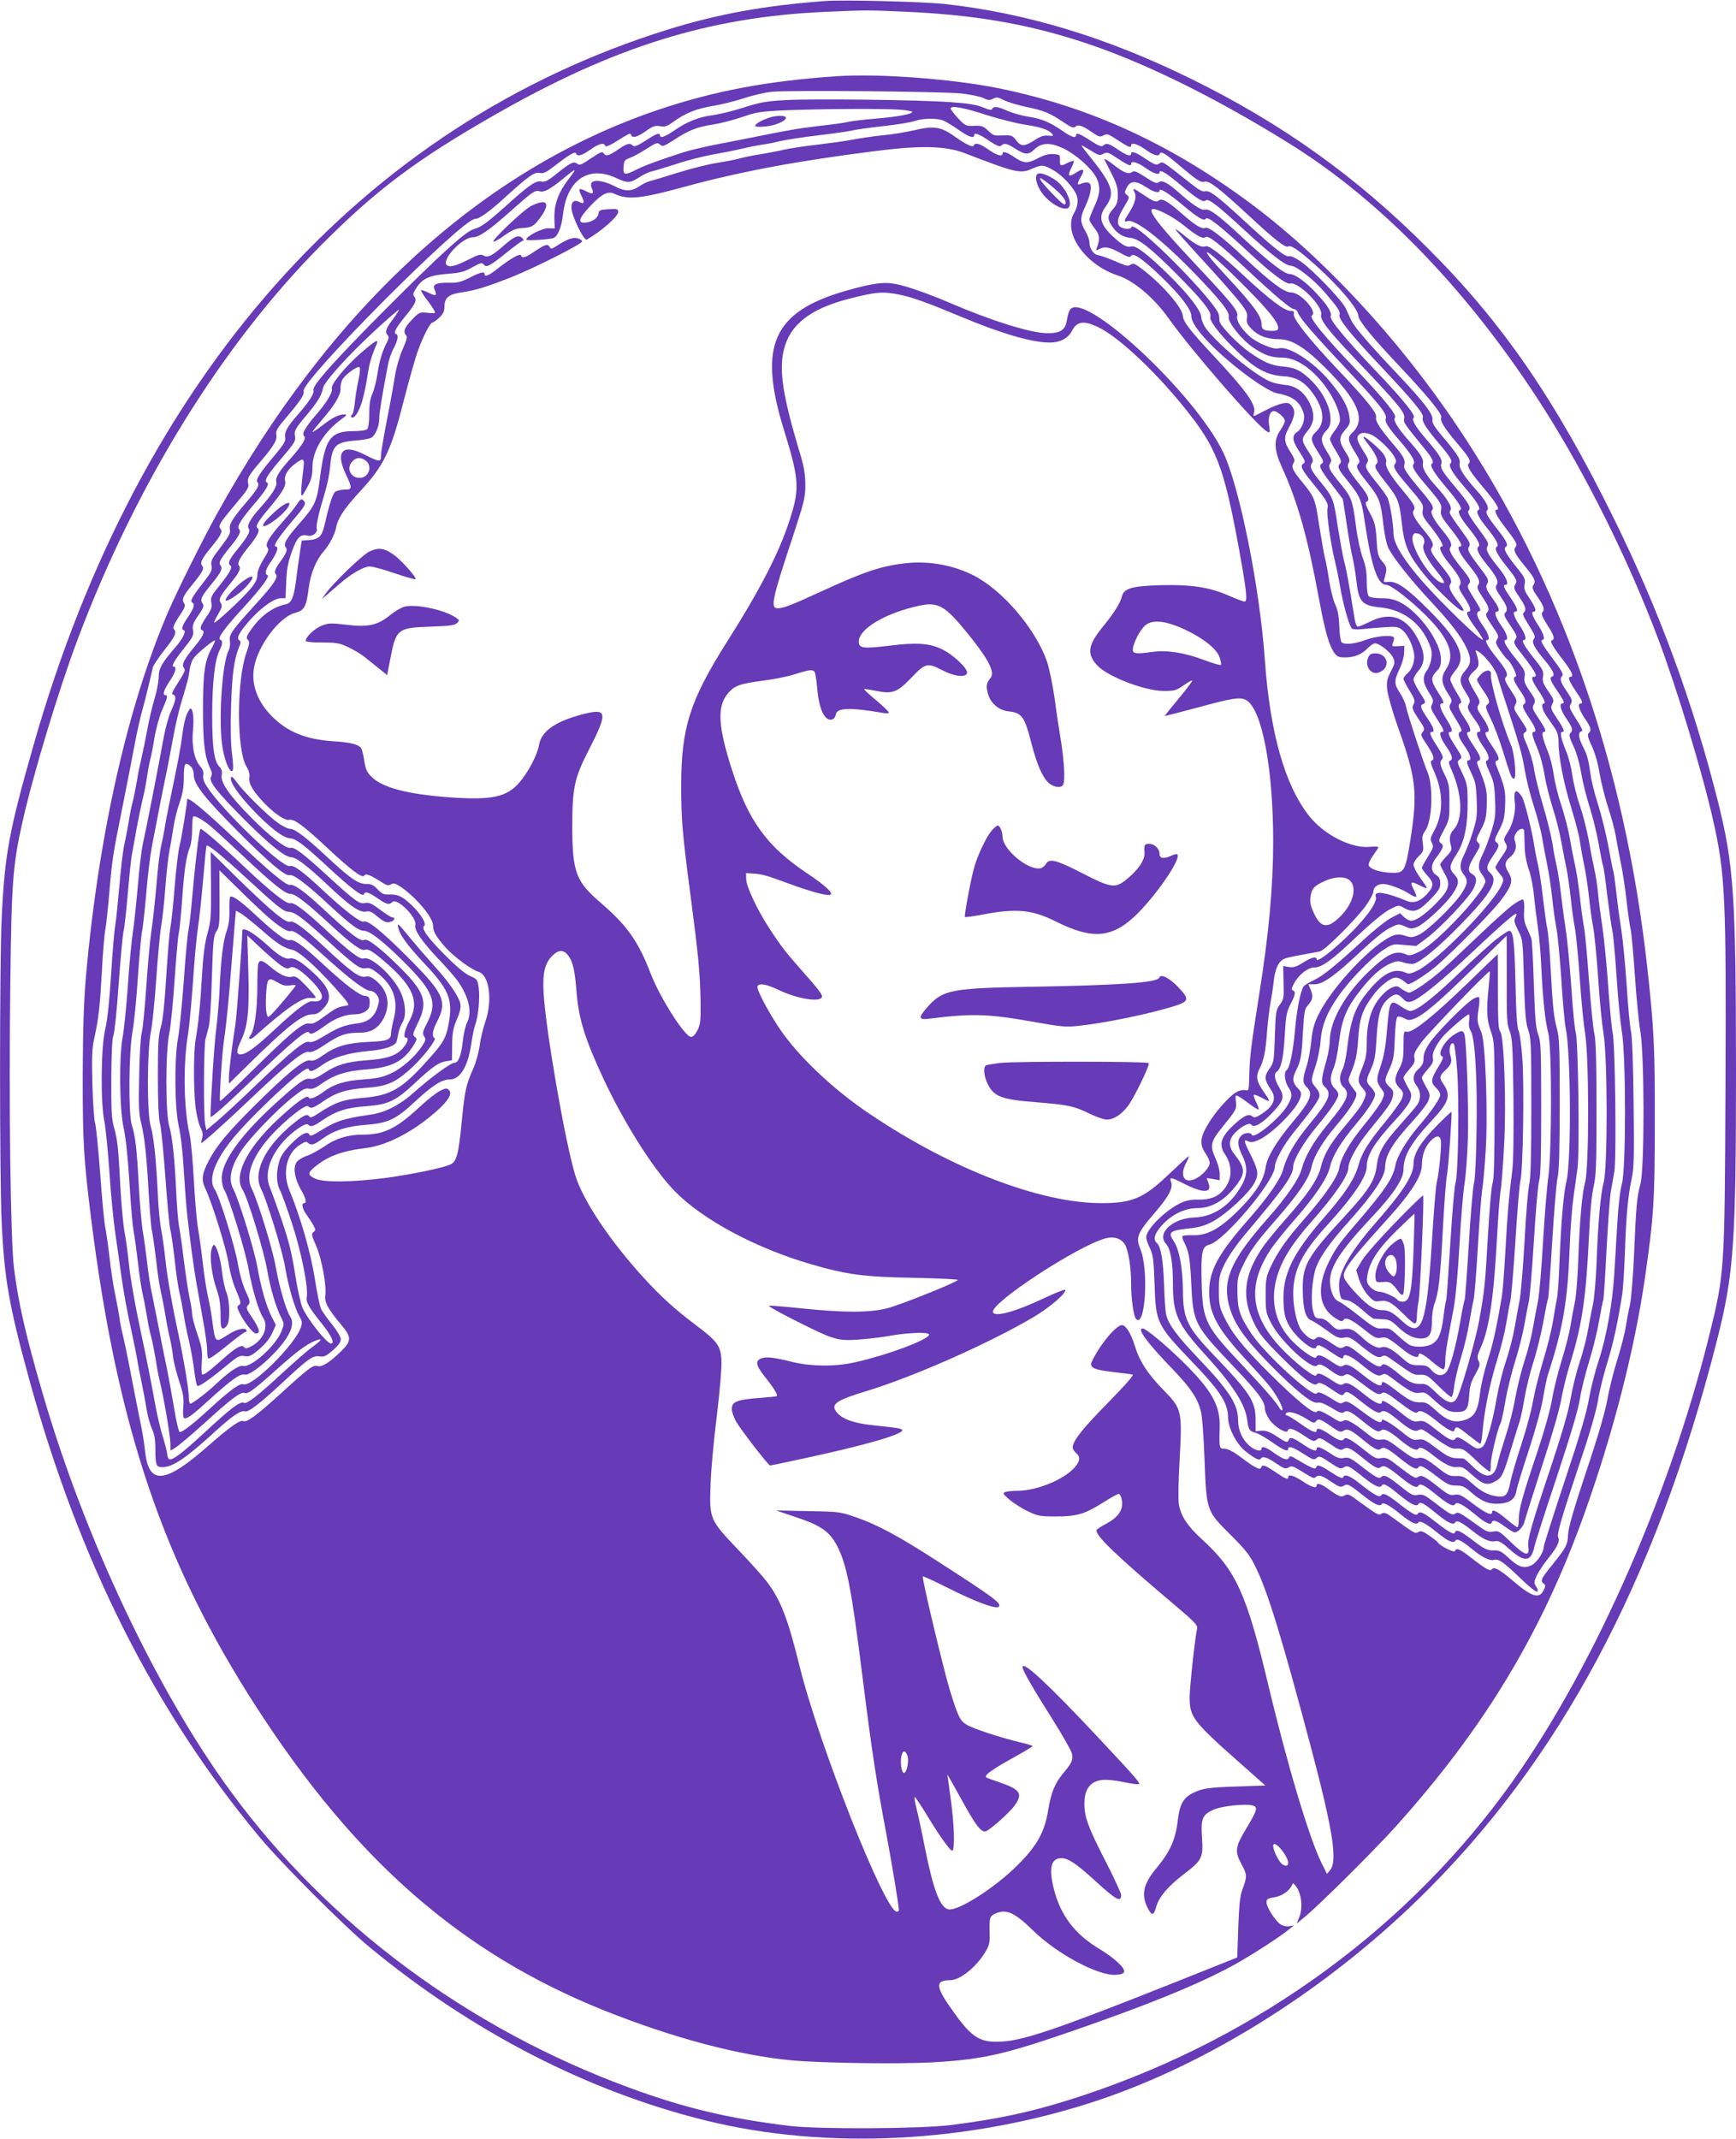
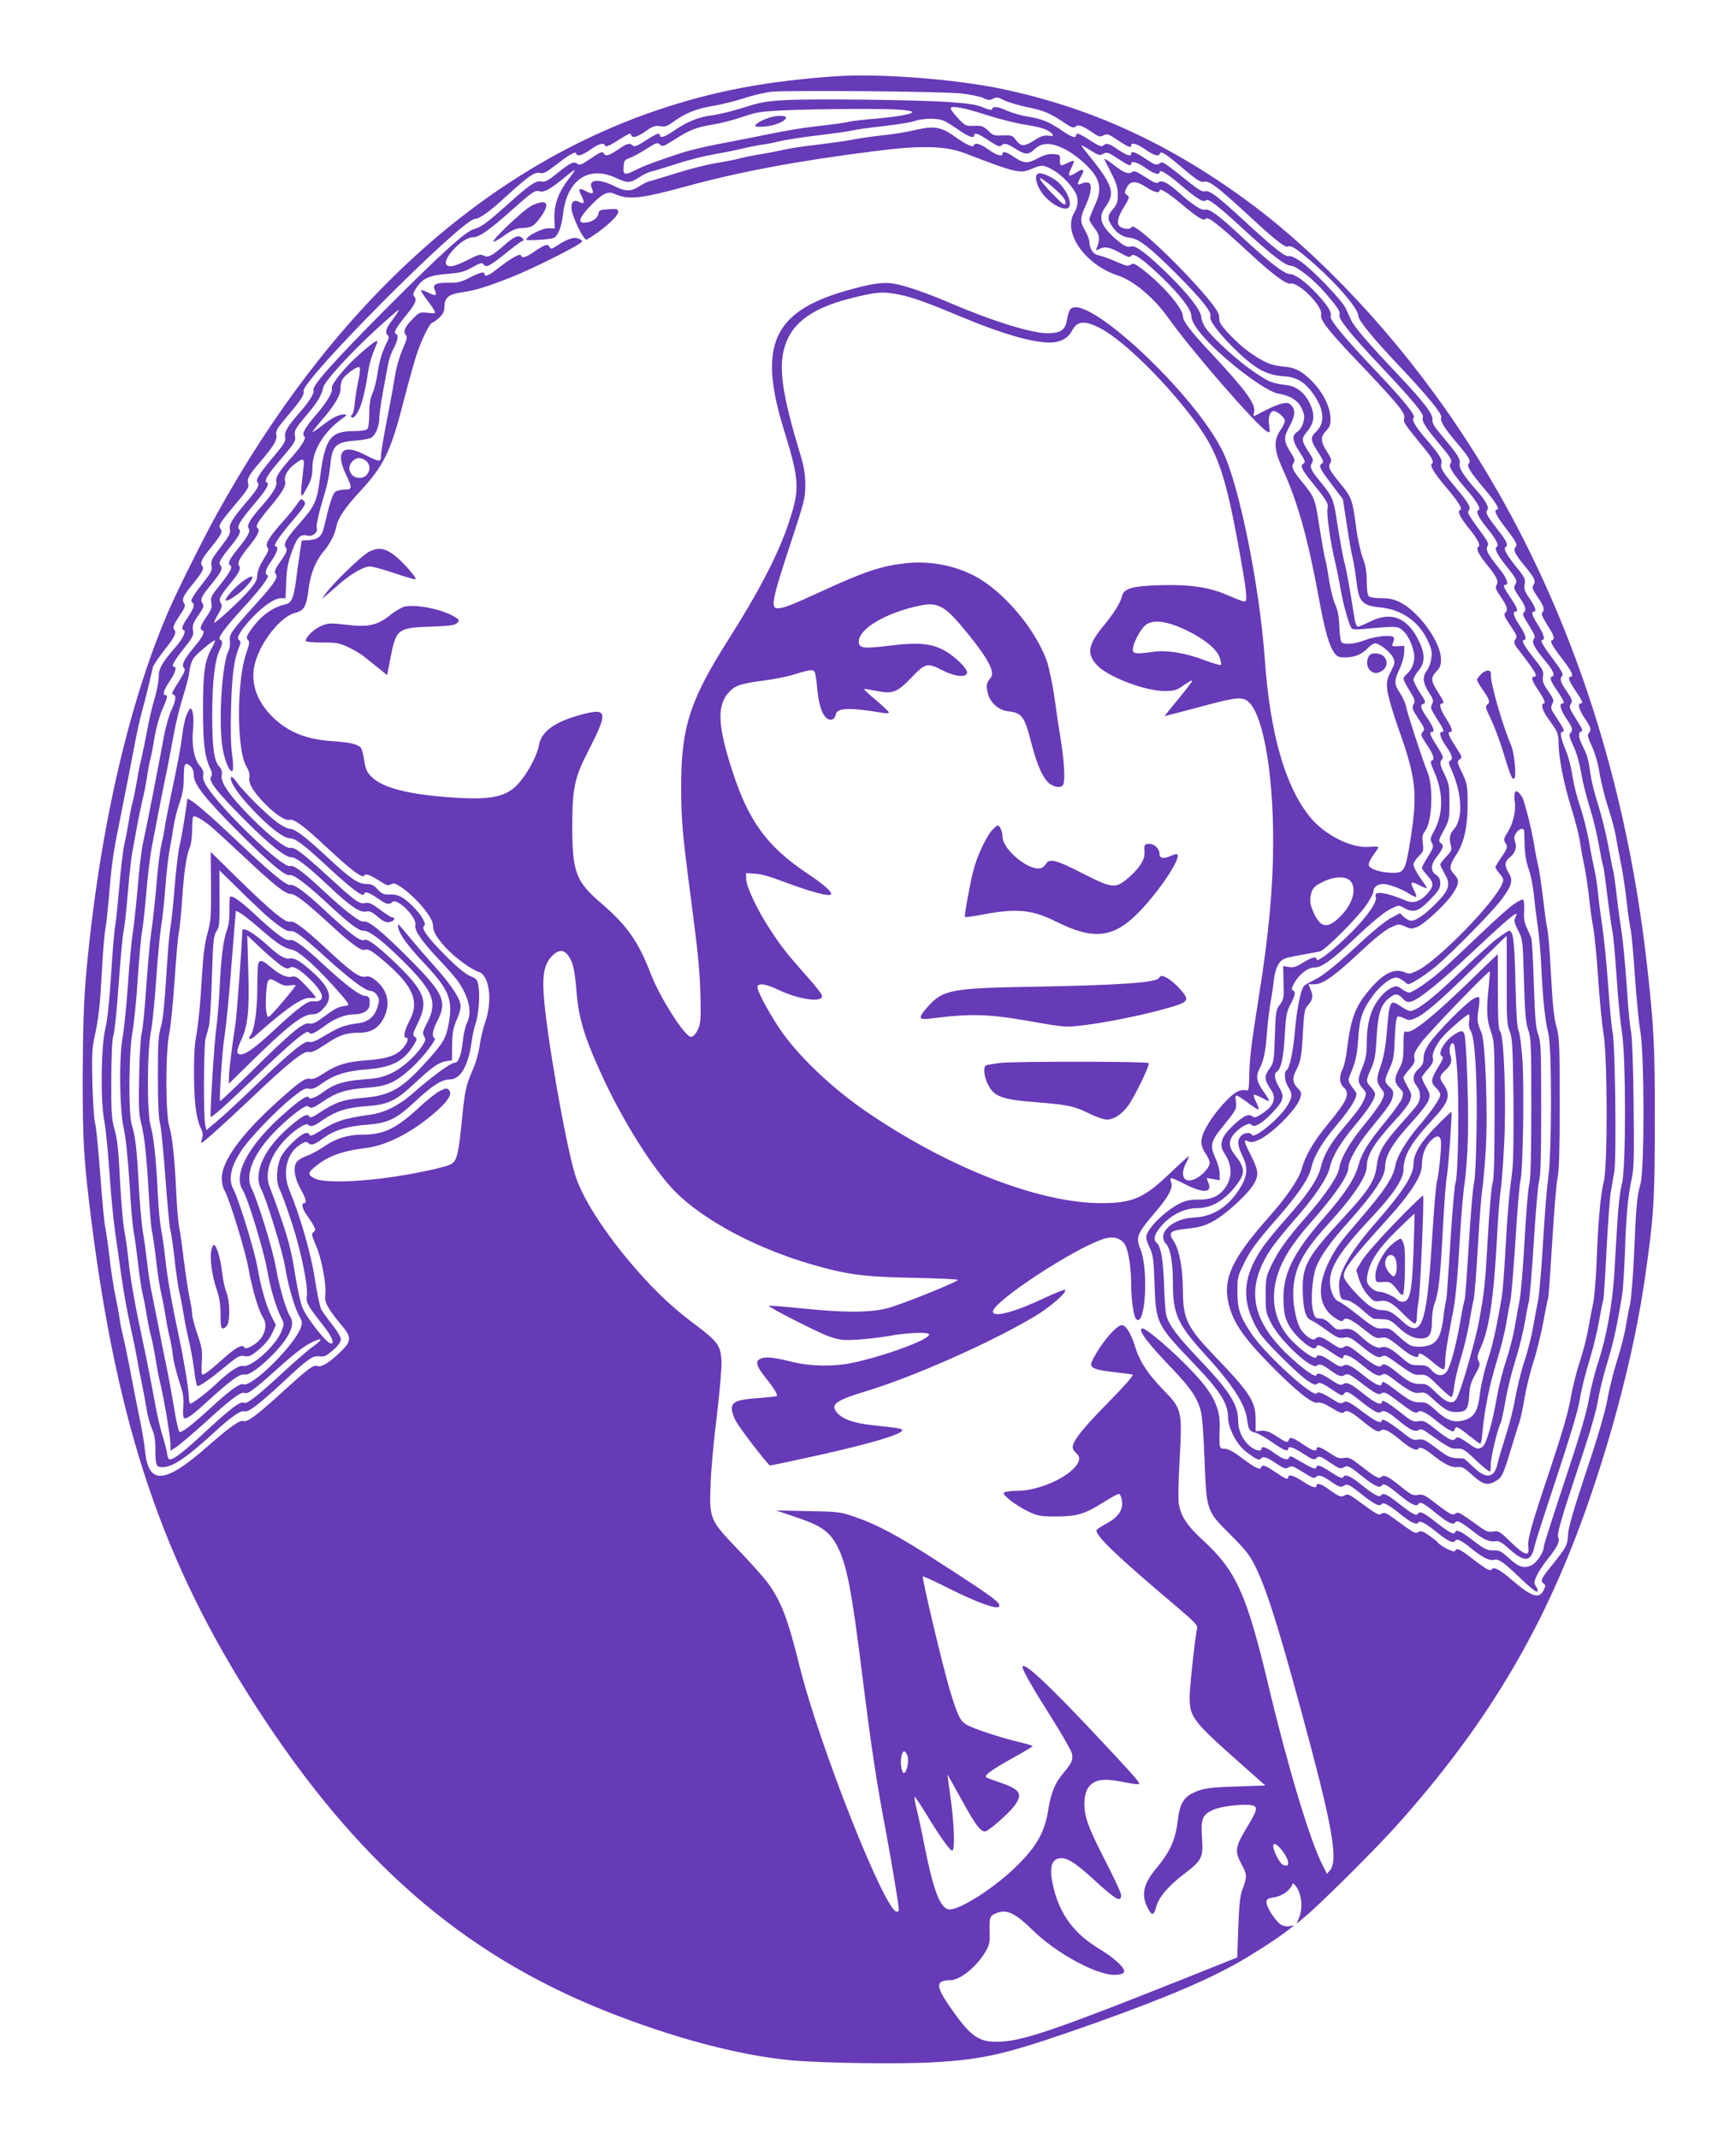
<svg xmlns="http://www.w3.org/2000/svg" version="1.0" width="1039pt" height="1280pt" viewBox="0 0 1039 1280" preserveAspectRatio="xMidYMid meet">
  <g transform="translate(0,1280) scale(0.1,-0.1)" fill="#673ab7" stroke="none">
-     <path d="M4940 12794 c-363 -27 -639 -77 -940 -170 -1833 -569 -3173 -2080 -3801 -4289 -146 -513 -171 -649 -189 -1031 -13 -275 -13 -1539 0 -1819 16 -339 44 -499 165 -940 299 -1088 750 -1983 1376 -2736 131 -158 509 -536 659 -660 613 -507 1305 -864 2015 -1039 726 -179 1583 -134 2347 121 661 221 1355 657 1917 1204 842 820 1419 1898 1786 3339 102 402 115 579 115 1626 -1 1047 -13 1224 -110 1611 -149 590 -349 1133 -620 1684 -352 715 -667 1173 -1115 1620 -427 428 -874 747 -1420 1015 -501 246 -982 392 -1470 446 -134 14 -600 26 -715 18z m475 -64 c407 -18 718 -70 1050 -177 362 -116 797 -329 1252 -612 555 -345 1079 -890 1522 -1584 255 -401 506 -905 684 -1377 114 -301 268 -810 331 -1093 72 -318 78 -467 73 -1602 -5 -1098 -5 -1104 -98 -1480 -245 -987 -719 -2046 -1223 -2730 -636 -865 -1555 -1513 -2615 -1844 -234 -73 -423 -113 -701 -148 -183 -23 -791 -26 -965 -5 -364 44 -632 108 -960 229 -964 355 -1798 974 -2381 1768 -443 602 -877 1520 -1129 2387 -100 344 -145 539 -171 747 -21 164 -32 980 -22 1726 7 586 15 691 73 949 65 288 218 794 332 1096 351 930 863 1758 1458 2356 326 327 566 508 1035 776 712 408 1285 587 1980 617 252 11 245 11 475 1z" />
    <path d="M5010 12344 c-417 -28 -734 -88 -1070 -201 -1057 -356 -1965 -1190 -2647 -2428 -83 -151 -231 -448 -286 -575 -244 -566 -420 -1349 -494 -2200 -12 -150 -17 -308 -18 -585 0 -395 6 -490 50 -845 157 -1251 431 -2061 989 -2925 594 -920 1229 -1474 2081 -1816 410 -164 809 -270 1125 -299 190 -17 659 -23 855 -11 285 17 416 47 801 179 478 165 779 288 989 403 107 59 269 164 330 213 l30 24 -27 -5 c-17 -3 -38 1 -54 11 -32 22 -84 103 -84 132 0 19 7 24 47 30 46 7 91 39 106 74 5 13 8 12 21 -5 36 -44 46 -133 21 -191 l-15 -36 53 44 c85 70 420 403 541 538 531 591 873 1159 1128 1870 172 481 300 979 363 1412 53 369 59 465 59 933 1 447 -5 563 -45 925 -135 1223 -519 2318 -1135 3236 -359 536 -821 1031 -1264 1355 -473 346 -942 559 -1474 669 -279 57 -720 91 -976 74z m741 -103 c53 -6 113 -18 133 -27 30 -15 40 -15 59 -5 21 11 30 10 67 -9 24 -12 85 -30 137 -41 99 -20 136 -35 222 -93 38 -26 57 -34 65 -26 17 17 39 11 94 -26 48 -33 55 -36 77 -24 21 11 29 9 85 -29 64 -42 80 -48 80 -31 0 20 38 9 86 -25 50 -36 79 -44 86 -24 6 17 35 -1 125 -78 101 -85 119 -96 143 -90 27 7 83 -36 266 -205 156 -145 218 -193 234 -183 17 10 62 -21 165 -113 138 -123 255 -262 255 -303 0 -26 88 -134 240 -294 172 -182 263 -293 256 -312 -9 -21 16 -61 88 -147 78 -92 92 -114 77 -129 -15 -15 6 -49 93 -152 71 -84 95 -125 75 -125 -20 0 -6 -32 39 -92 79 -103 86 -116 72 -132 -14 -18 -3 -41 50 -106 65 -79 73 -96 59 -119 -12 -17 -8 -27 24 -74 38 -55 44 -76 27 -93 -7 -7 3 -30 30 -73 42 -64 48 -87 28 -93 -14 -5 5 -38 75 -128 45 -60 58 -90 37 -90 -19 0 -10 -25 30 -84 41 -60 47 -76 30 -76 -20 0 -9 -39 25 -89 37 -54 42 -70 23 -89 -9 -9 -4 -28 20 -79 19 -41 37 -105 46 -163 9 -52 31 -142 50 -200 19 -58 40 -134 46 -170 6 -36 19 -108 30 -160 11 -52 27 -156 35 -230 8 -74 20 -153 25 -175 5 -22 16 -146 25 -275 9 -129 23 -280 33 -335 24 -146 25 -821 0 -910 -21 -78 -26 -131 -38 -420 -6 -132 -17 -267 -24 -300 -8 -33 -19 -94 -26 -135 -6 -41 -29 -129 -50 -196 -21 -66 -48 -172 -59 -235 -14 -77 -55 -220 -127 -434 -77 -232 -107 -336 -109 -378 -3 -63 -10 -76 -95 -182 -65 -80 -73 -96 -52 -111 13 -9 13 -15 1 -40 -27 -55 -71 -41 -189 60 -70 61 -110 82 -120 66 -10 -16 -35 -2 -124 67 -69 54 -91 63 -98 41 -4 -12 -90 31 -103 52 -3 5 -27 24 -52 41 -37 26 -49 30 -64 21 -18 -12 -22 -10 -155 87 -38 28 -50 32 -65 23 -18 -12 -22 -10 -155 87 -39 29 -50 32 -66 22 -21 -13 -36 -7 -102 41 -40 29 -66 36 -66 18 0 -19 -31 -10 -83 25 -51 34 -87 45 -87 25 0 -17 -16 -11 -76 30 -62 42 -80 48 -86 28 -6 -18 -39 -1 -121 61 -46 35 -78 51 -98 51 -32 0 -33 4 -29 127 4 133 -48 225 -228 401 -102 99 -214 192 -233 192 -36 0 26 -85 177 -241 111 -116 150 -174 171 -253 8 -30 17 -149 22 -286 12 -313 11 -311 156 -455 95 -95 116 -123 152 -197 72 -147 159 -433 334 -1093 126 -478 155 -661 110 -716 l-19 -23 -31 62 c-73 145 -206 588 -321 1072 -130 545 -192 681 -395 867 -90 82 -129 142 -140 215 -4 25 -2 143 5 261 16 295 14 305 -95 417 -96 98 -145 173 -174 269 -22 71 -53 121 -76 121 -25 0 -83 -60 -135 -138 -27 -42 -50 -85 -50 -94 0 -26 29 -37 136 -49 55 -6 105 -13 113 -15 9 -3 -48 -67 -151 -172 -150 -152 -208 -226 -208 -265 0 -8 9 -22 20 -32 27 -24 25 -47 -5 -83 -61 -73 -223 -141 -337 -143 -35 0 -71 -4 -82 -8 -16 -6 -13 -12 25 -45 24 -20 73 -52 109 -69 60 -29 73 -32 170 -32 126 0 172 14 285 85 44 28 84 50 91 50 6 0 15 -16 18 -36 11 -56 -19 -102 -89 -140 -32 -17 -60 -35 -62 -40 -10 -31 119 -155 490 -468 93 -79 116 -103 112 -120 -13 -57 -45 -355 -45 -413 0 -118 21 -145 294 -387 l159 -141 -169 -6 c-178 -6 -207 -11 -266 -40 -56 -28 -77 -67 -88 -156 -14 -121 -45 -191 -125 -288 -82 -97 -97 -163 -56 -243 25 -49 36 -47 51 7 15 57 71 123 161 192 114 87 121 101 113 221 -8 115 2 139 71 169 48 21 186 36 230 25 35 -9 31 -27 -34 -135 -69 -114 -72 -139 -31 -216 35 -65 35 -74 5 -155 -13 -33 -19 -92 -24 -225 l-6 -179 -358 -143 c-696 -277 -907 -350 -1043 -360 -134 -10 -184 19 -293 171 -114 158 -118 195 -23 196 58 0 157 80 210 170 23 39 27 55 25 115 -3 87 1 99 33 113 65 30 116 8 225 -99 142 -140 391 -274 497 -267 34 2 48 8 50 19 4 24 -60 83 -153 139 -145 88 -230 201 -269 361 -30 122 -15 179 47 179 40 0 90 -33 201 -135 127 -116 156 -132 156 -85 0 11 -42 102 -94 203 -103 201 -126 263 -126 344 0 65 20 107 60 128 37 19 83 19 182 -1 44 -9 82 -14 85 -10 7 7 -21 40 -247 281 -298 318 -451 460 -450 418 0 -19 65 -132 173 -302 64 -101 119 -198 123 -216 7 -38 -1 -55 -52 -116 -50 -60 -73 -115 -90 -218 -21 -133 -66 -215 -183 -332 -134 -135 -360 -279 -416 -265 -50 13 -89 117 -140 371 -18 93 -41 199 -50 234 -9 35 -14 65 -11 68 2 2 30 -39 63 -92 85 -142 153 -236 163 -230 16 10 11 161 -10 310 -11 77 -20 142 -20 145 0 3 38 -65 85 -150 82 -149 112 -190 141 -190 19 0 141 107 175 153 53 73 37 98 -92 142 -39 13 -74 26 -77 29 -12 12 33 45 153 112 69 38 125 71 125 75 0 3 -35 13 -77 23 -111 26 -282 82 -320 106 -37 22 -51 52 -98 205 -41 136 -169 674 -162 681 2 3 76 -31 163 -75 153 -77 276 -122 291 -107 20 20 -21 51 -372 277 -226 146 -356 216 -485 260 -92 32 -101 33 -285 36 l-190 4 121 -41 c146 -49 197 -84 242 -167 60 -114 88 -256 156 -803 53 -423 82 -615 142 -931 36 -196 73 -418 74 -451 0 -5 -6 -8 -13 -8 -70 0 -465 997 -582 1471 -71 287 -112 392 -194 502 -21 28 -99 116 -174 194 -170 178 -172 183 -164 392 2 80 19 263 37 406 18 150 30 290 28 331 -4 90 -23 116 -153 214 -123 92 -209 170 -313 284 -202 221 -364 463 -410 616 -59 194 -173 849 -188 1079 -8 122 5 183 49 229 38 39 69 41 96 6 29 -36 41 -87 51 -213 13 -167 48 -281 160 -523 125 -268 301 -547 430 -678 167 -170 483 -339 812 -435 216 -63 320 -77 621 -82 148 -3 265 -9 260 -13 -23 -21 -355 -153 -426 -170 -107 -26 -255 -26 -507 0 -107 11 -196 18 -198 16 -7 -8 295 -161 363 -185 61 -20 82 -23 165 -18 52 3 138 13 190 22 109 20 233 25 240 10 13 -27 -260 -129 -455 -170 -111 -24 -250 -22 -355 3 -122 30 -162 34 -193 23 -39 -15 -34 -41 23 -113 53 -66 76 -105 69 -113 -3 -2 -50 -7 -104 -11 -131 -9 -165 -22 -165 -65 0 -18 12 -53 27 -78 28 -49 192 -261 202 -261 3 0 91 18 196 41 364 78 595 144 595 170 0 10 -31 15 -160 28 -140 14 -214 43 -242 94 -20 37 21 62 187 112 286 87 739 288 1004 445 97 58 196 144 186 161 -3 4 -56 -17 -118 -46 -176 -84 -303 -119 -314 -88 -19 53 506 397 673 442 52 14 94 0 117 -37 21 -37 37 -137 37 -237 0 -92 15 -194 30 -209 55 -55 76 298 25 420 -29 69 -18 95 87 217 82 95 111 149 97 184 -11 31 -3 30 78 -11 114 -58 169 -57 146 4 l-11 30 39 -6 39 -7 0 39 c0 22 -12 64 -26 94 -33 71 -27 99 33 174 93 115 95 118 90 163 -4 41 -4 42 17 31 11 -6 41 -26 65 -45 24 -18 48 -33 53 -33 4 0 -1 18 -12 41 -12 23 -19 44 -16 47 4 3 24 -5 47 -17 22 -13 42 -21 44 -19 3 2 -11 26 -30 52 -45 64 -51 94 -26 142 25 47 37 108 45 229 4 50 13 126 21 170 8 44 17 106 20 137 4 34 15 70 28 90 21 30 29 34 122 51 55 10 111 21 124 23 30 6 213 188 275 273 25 35 46 74 46 87 0 25 26 44 59 44 32 0 111 -30 153 -57 21 -14 41 -23 44 -20 3 3 -4 23 -16 46 -23 46 -16 50 40 21 22 -11 40 -18 40 -14 0 3 -18 31 -40 61 -22 31 -40 66 -40 78 0 12 14 34 31 51 28 27 30 33 25 76 -6 39 -3 53 14 76 42 57 50 265 14 351 -26 61 -122 354 -129 394 -4 20 -20 56 -36 80 -36 52 -36 74 -2 145 15 31 27 75 27 97 l1 40 -38 -2 c-34 -2 -38 0 -32 15 17 42 12 47 -45 46 -31 -1 -83 -11 -115 -23 -66 -25 -129 -31 -146 -14 -5 5 -12 48 -13 94 -2 60 -9 97 -24 130 -12 25 -28 90 -37 145 -8 54 -19 115 -25 134 -5 19 -20 106 -34 192 -25 166 -27 171 -106 268 -54 66 -63 86 -48 109 10 16 6 27 -20 68 -38 60 -40 86 -8 144 36 65 41 101 18 129 -16 19 -24 22 -55 16 -21 -4 -66 -22 -102 -41 -36 -19 -68 -35 -70 -35 -3 0 -3 11 1 24 11 47 -50 131 -251 346 -127 135 -175 198 -175 227 0 47 -115 182 -234 275 -50 39 -62 45 -77 35 -14 -9 -26 -9 -46 0 -16 6 -50 20 -78 32 -27 11 -62 22 -76 25 -27 6 -49 41 -49 79 0 12 -11 42 -25 66 -32 54 -31 79 1 147 34 73 43 131 20 140 -10 4 -28 2 -42 -4 -29 -14 -30 -4 -4 42 25 41 14 52 -26 25 -47 -31 -57 -25 -34 22 12 23 19 43 17 46 -3 2 -19 -3 -36 -11 -43 -23 -49 -20 -47 17 1 31 -1 32 -39 35 -29 2 -55 -5 -95 -26 -62 -33 -83 -31 -146 12 -40 27 -64 33 -64 16 0 -20 -36 -9 -84 25 -50 36 -81 44 -88 24 -5 -14 -49 8 -117 56 -77 56 -123 63 -233 37 -51 -12 -140 -27 -198 -32 -58 -6 -138 -18 -179 -26 -41 -8 -136 -21 -210 -30 -75 -8 -163 -22 -196 -29 -33 -8 -100 -21 -150 -29 -49 -8 -106 -20 -125 -26 -19 -5 -78 -17 -130 -25 -52 -8 -158 -35 -235 -59 -77 -24 -152 -47 -166 -50 -14 -3 -42 -17 -63 -31 -46 -31 -84 -32 -144 -1 -96 49 -164 44 -140 -10 15 -33 6 -39 -31 -20 -46 24 -53 20 -32 -23 22 -43 18 -56 -11 -40 -30 16 -48 4 -48 -34 0 -45 75 -201 92 -191 91 53 188 139 188 166 0 17 -6 19 -57 16 -52 -3 -58 -6 -61 -26 -4 -27 -36 -50 -77 -54 -49 -5 -42 24 24 95 72 77 109 96 149 77 80 -37 156 -30 422 43 327 89 659 152 1130 212 277 36 428 33 545 -12 303 -117 333 -124 401 -93 60 26 69 25 131 -10 48 -28 106 -88 132 -137 17 -33 13 -79 -9 -115 -72 -118 64 -313 262 -377 94 -31 216 -134 303 -257 137 -193 529 -644 588 -676 19 -10 19 -8 13 36 -8 48 5 86 28 86 21 0 66 -40 66 -58 0 -10 -12 -35 -27 -57 -41 -59 -38 -117 11 -225 93 -204 152 -413 221 -787 36 -197 62 -284 95 -325 15 -19 27 -23 68 -22 55 2 95 20 131 58 14 14 32 26 41 26 27 0 96 -55 109 -88 11 -26 9 -35 -15 -81 -23 -46 -26 -60 -21 -111 4 -32 31 -128 61 -213 113 -316 122 -399 77 -686 -30 -185 -36 -197 -113 -194 -69 2 -132 23 -136 46 -2 9 10 36 27 59 17 23 31 45 31 48 0 4 -24 5 -54 2 -111 -9 -270 72 -359 183 -146 183 -236 497 -267 940 -31 436 -152 1034 -249 1238 -171 357 -849 984 -919 850 -6 -10 -13 -37 -17 -61 -9 -58 -40 -77 -120 -76 -100 2 -335 76 -579 181 -126 54 -256 100 -323 113 -73 15 -142 5 -303 -41 -433 -125 -523 -327 -370 -825 96 -310 98 -358 32 -559 -62 -188 -178 -413 -369 -713 -224 -354 -276 -517 -276 -867 0 -198 7 -284 58 -670 45 -342 55 -448 58 -613 2 -120 -1 -142 -18 -177 -13 -26 -27 -40 -39 -40 -37 0 -185 233 -240 375 -75 195 -141 290 -298 425 -151 129 -172 185 -173 455 0 233 13 295 97 458 118 230 114 256 -33 218 -166 -43 -250 -103 -263 -185 -9 -56 -64 -162 -116 -222 -76 -90 -168 -109 -425 -90 -254 19 -400 59 -464 125 -26 26 -34 46 -41 95 -5 34 -14 69 -20 76 -18 21 -66 33 -165 39 -164 11 -272 55 -365 147 -89 88 -128 193 -109 297 24 131 151 299 244 324 57 15 69 37 83 151 11 85 44 166 89 217 36 42 68 103 76 148 10 52 52 114 138 207 149 160 189 244 270 564 28 108 63 234 80 281 31 87 74 170 88 170 5 0 23 13 40 29 23 22 31 38 31 64 0 55 25 76 100 87 86 12 149 32 300 91 136 54 422 198 424 214 1 5 -10 14 -24 18 -27 10 -64 -3 -129 -45 -30 -19 -34 -20 -42 -5 -12 20 -28 14 -93 -30 -51 -35 -72 -41 -78 -21 -5 14 -65 -21 -143 -82 -49 -39 -75 -50 -75 -30 0 17 -25 11 -88 -21 -50 -26 -72 -32 -123 -31 -81 1 -102 -10 -87 -43 16 -36 6 -39 -41 -15 -23 11 -41 16 -41 12 0 -5 15 -29 33 -53 19 -24 39 -53 45 -65 11 -20 9 -21 -39 -16 -49 5 -51 3 -94 -42 -45 -46 -54 -73 -34 -93 8 -8 2 -31 -21 -83 -18 -40 -38 -109 -45 -154 -7 -45 -22 -128 -33 -186 -38 -194 -52 -275 -52 -303 0 -33 -10 -32 -101 14 -129 66 -173 16 -109 -119 40 -84 39 -92 -8 -92 -21 0 -46 -6 -55 -13 -16 -11 -36 -74 -67 -209 -14 -58 -34 -76 -90 -80 l-44 -3 -13 -85 c-7 -47 -17 -119 -22 -161 -13 -95 -27 -128 -60 -135 -76 -16 -145 -65 -202 -143 -34 -47 -37 -57 -26 -69 12 -12 11 -23 -9 -81 -58 -166 -58 -577 0 -676 16 -26 22 -50 19 -66 -6 -34 14 -72 72 -137 65 -72 140 -126 167 -118 28 7 86 -36 227 -168 141 -132 210 -184 221 -166 9 15 33 6 109 -42 26 -17 37 -19 51 -10 15 9 26 6 57 -14 92 -62 196 -185 195 -233 0 -36 19 -68 74 -130 52 -57 152 -132 199 -147 64 -20 84 -171 40 -298 -14 -40 -29 -104 -34 -143 -5 -38 -22 -101 -39 -139 -44 -100 -50 -131 -68 -312 -19 -198 -30 -242 -67 -260 -44 -21 -231 -60 -396 -82 -194 -25 -366 -27 -416 -3 -43 21 -44 34 -4 67 78 66 163 98 309 116 128 15 290 101 428 225 67 60 90 101 69 122 -13 13 -19 12 -55 -6 -23 -12 -76 -54 -119 -94 -141 -131 -214 -167 -343 -167 -87 0 -162 -23 -231 -72 -31 -21 -78 -47 -105 -56 -30 -11 -54 -27 -62 -42 -18 -35 -7 -94 28 -157 31 -54 38 -83 20 -83 -18 0 -10 -36 16 -71 14 -19 32 -47 40 -62 14 -26 14 -30 0 -40 -13 -11 -11 -20 16 -82 33 -76 63 -234 55 -297 -6 -42 16 -81 97 -178 61 -72 60 -95 -2 -156 -68 -67 -117 -97 -141 -89 -27 8 -50 -9 -218 -162 -150 -136 -204 -176 -227 -167 -20 8 -84 -38 -207 -146 -260 -230 -358 -240 -380 -39 -5 46 -16 116 -24 154 -17 83 -48 240 -75 382 -11 56 -26 128 -34 160 -8 32 -18 81 -21 108 -4 28 -15 88 -25 135 -10 47 -26 147 -34 223 -9 77 -21 159 -26 183 -6 24 -19 166 -30 316 -11 150 -25 289 -31 308 -6 19 -13 125 -16 235 -4 164 -2 214 12 275 26 121 33 183 45 399 6 113 15 223 20 245 5 23 16 127 25 231 14 174 24 240 71 470 25 124 59 298 83 425 12 63 31 149 43 190 18 65 47 184 63 257 3 11 34 58 70 104 64 81 75 105 55 125 -7 7 2 30 31 74 36 53 41 65 30 81 -14 23 -5 43 49 109 62 76 74 98 60 114 -14 18 -3 41 50 106 63 77 74 98 60 115 -15 18 -5 35 73 128 91 108 99 120 92 144 -7 30 4 49 75 132 78 91 100 128 94 160 -5 21 6 40 58 101 88 104 111 138 105 159 -16 62 949 1031 1026 1031 26 0 89 45 182 131 138 125 174 151 205 144 22 -5 39 3 89 42 91 70 124 89 129 75 7 -21 35 -13 86 23 51 36 81 44 88 23 3 -8 20 -2 52 17 97 60 98 61 103 48 8 -22 36 -14 88 22 42 30 55 35 85 30 29 -5 43 -1 77 24 74 54 139 80 234 96 50 8 135 29 188 46 53 18 130 36 171 40 104 10 1014 2 1131 -10z m-364 -1205 c77 -16 168 -49 359 -129 248 -104 431 -157 537 -157 61 0 109 25 132 69 30 59 72 65 160 22 118 -57 332 -256 510 -476 196 -242 239 -351 331 -853 46 -256 52 -312 32 -312 -7 0 -49 16 -93 35 -115 51 -227 68 -410 63 -170 -5 -218 -19 -230 -66 -10 -41 -46 -99 -114 -182 -91 -111 -98 -164 -33 -233 63 -67 285 -152 397 -152 63 0 75 3 118 33 27 19 50 32 53 30 2 -3 -34 -51 -81 -108 -47 -56 -85 -104 -85 -105 0 -1 89 22 198 51 209 57 254 64 289 45 95 -50 163 -405 163 -845 0 -274 -26 -556 -85 -925 -48 -303 -56 -373 -58 -478 -2 -89 -3 -92 -23 -87 -12 3 -35 -1 -51 -10 -42 -21 -132 -122 -175 -197 -46 -77 -49 -119 -13 -171 14 -20 25 -46 25 -57 0 -27 -43 -75 -85 -95 -68 -33 -97 18 -55 97 11 20 17 37 14 37 -4 0 -55 -47 -115 -104 -152 -146 -221 -176 -407 -176 -366 0 -897 204 -1384 532 -222 148 -437 353 -546 518 -75 114 -137 234 -128 249 12 19 52 12 128 -24 118 -56 258 -76 258 -37 0 13 -31 53 -115 147 -99 112 -134 157 -199 257 -75 115 -138 250 -140 296 l-1 37 45 -3 c53 -3 79 -11 220 -63 126 -46 226 -73 241 -63 17 10 -35 58 -145 131 -237 159 -348 313 -445 616 -84 260 -90 379 -25 457 40 47 71 58 205 76 68 8 157 26 199 40 85 27 106 29 116 12 4 -6 11 -50 15 -97 11 -129 47 -203 93 -185 8 3 16 15 18 27 6 42 80 45 281 11 20 -4 37 -3 37 2 0 5 -34 38 -76 73 -41 34 -74 65 -72 67 3 2 35 -3 71 -10 98 -21 127 -10 213 80 83 87 95 89 186 42 72 -37 140 -44 146 -15 5 27 -88 114 -155 144 -74 34 -150 39 -310 19 -157 -19 -183 -16 -183 25 0 76 160 171 361 214 115 25 155 1 293 -169 124 -153 163 -230 134 -264 -24 -27 -27 -47 -16 -90 15 -59 65 -103 125 -109 80 -9 95 -30 138 -198 31 -119 64 -196 101 -230 31 -28 79 -33 88 -9 11 30 6 129 -14 259 -12 72 -30 192 -40 268 -11 76 -31 170 -44 209 -69 196 -265 426 -440 515 -120 61 -265 87 -401 73 -147 -16 -248 -49 -500 -165 -196 -90 -236 -105 -271 -105 -44 0 -33 55 87 416 74 226 79 247 79 325 -1 66 -8 109 -36 199 -97 324 -122 481 -94 601 36 156 157 251 395 312 161 41 199 44 302 23z m-3199 -992 c44 -31 20 -104 -35 -104 -57 0 -82 61 -43 100 24 24 48 25 78 4z m4913 -1016 c108 -52 182 -113 199 -163 6 -19 10 -39 8 -44 -2 -4 -48 9 -104 30 -113 43 -222 60 -304 48 -100 -14 -120 -12 -120 14 0 35 45 122 76 146 45 36 126 26 245 -31z m979 -1498 c44 -44 17 -142 -61 -217 -74 -73 -115 -66 -156 24 -19 41 -24 65 -20 94 7 51 21 67 82 95 63 30 128 31 155 4z m-2649 -5237 c11 -30 -4 -103 -21 -103 -13 0 -23 58 -16 96 8 41 23 44 37 7z m2252 -580 c38 -55 35 -93 -5 -72 -21 11 -57 82 -58 112 0 26 30 7 63 -40z" />
    <path d="M4700 12201 c-116 -7 -151 -13 -250 -45 -63 -20 -148 -41 -189 -46 -82 -11 -151 -39 -230 -94 -53 -36 -81 -45 -81 -26 0 19 -23 10 -87 -32 -48 -31 -67 -38 -75 -30 -19 19 -35 14 -89 -23 -53 -36 -73 -42 -84 -25 -10 16 -18 13 -83 -31 -52 -35 -64 -40 -77 -29 -20 17 -42 6 -124 -60 -53 -43 -70 -51 -92 -46 -33 6 -72 -21 -214 -149 -109 -97 -145 -124 -188 -136 -50 -13 -194 -144 -518 -468 -311 -312 -453 -470 -443 -496 7 -18 -25 -69 -95 -148 -62 -71 -81 -105 -74 -137 3 -19 -9 -40 -54 -94 -97 -114 -125 -157 -112 -172 14 -17 2 -39 -67 -120 -85 -100 -104 -132 -98 -162 5 -22 -6 -42 -55 -106 -53 -69 -61 -83 -55 -111 5 -27 -2 -41 -49 -101 -66 -84 -81 -111 -67 -119 18 -11 11 -34 -25 -88 -37 -54 -42 -73 -24 -79 15 -5 -10 -55 -50 -100 -83 -96 -101 -128 -101 -178 0 -26 -11 -85 -25 -131 -14 -46 -34 -131 -44 -189 -11 -58 -26 -132 -34 -165 -8 -33 -21 -94 -27 -135 -7 -41 -18 -97 -25 -125 -8 -27 -19 -84 -25 -125 -7 -41 -18 -100 -25 -130 -8 -30 -21 -140 -30 -245 -9 -104 -20 -212 -25 -240 -5 -27 -17 -160 -25 -295 -10 -159 -22 -274 -35 -328 -26 -107 -29 -441 -5 -555 8 -40 21 -175 30 -302 8 -126 24 -291 35 -365 11 -74 26 -182 34 -240 16 -116 37 -230 66 -360 10 -47 24 -114 30 -150 6 -36 19 -105 30 -155 10 -49 23 -120 29 -157 6 -36 20 -86 31 -110 14 -30 20 -65 20 -120 0 -96 5 -108 41 -108 63 0 142 53 324 220 94 86 148 122 170 114 20 -8 90 46 230 176 150 140 178 160 218 153 27 -4 39 2 80 37 31 27 47 50 47 65 0 13 -22 51 -51 87 -28 35 -58 76 -66 92 -9 17 -26 100 -39 185 -24 153 -86 369 -151 526 -44 105 -19 221 59 272 29 20 42 23 50 15 19 -19 37 -14 89 24 68 50 147 75 264 83 126 10 176 33 288 138 103 96 160 133 207 133 65 0 111 78 131 216 6 44 17 95 24 114 18 49 28 159 20 219 -7 49 -9 52 -53 71 -29 13 -82 57 -147 123 -103 102 -147 164 -127 176 17 10 -16 67 -67 117 -59 58 -88 73 -140 71 -35 -1 -46 4 -71 31 -23 25 -37 32 -68 32 -49 0 -95 32 -239 166 -127 118 -188 164 -218 164 -12 0 -44 16 -71 35 -61 43 -205 185 -247 244 -23 31 -33 39 -35 27 -6 -27 44 -100 128 -189 100 -106 183 -170 222 -173 40 -3 81 -34 228 -170 139 -129 212 -184 218 -166 6 20 27 14 81 -23 54 -38 70 -42 89 -23 28 28 149 -93 138 -138 -8 -30 38 -97 141 -206 49 -51 103 -113 119 -138 62 -92 80 -180 49 -241 -9 -16 -20 -65 -25 -108 -10 -89 -26 -131 -50 -131 -22 0 -134 -82 -234 -170 -94 -84 -179 -128 -272 -141 -157 -22 -205 -38 -303 -100 -37 -23 -56 -30 -58 -21 -10 27 -48 9 -107 -50 -48 -49 -66 -75 -76 -113 -18 -64 -16 -124 5 -166 10 -18 42 -107 72 -198 55 -167 100 -388 89 -442 -6 -31 11 -61 94 -165 54 -68 75 -114 51 -114 -25 0 -140 144 -171 215 -10 22 -30 112 -44 200 -19 123 -37 197 -79 320 -30 88 -63 178 -72 200 -33 77 -2 181 81 274 56 62 134 115 148 101 16 -16 31 -12 87 27 80 54 140 74 259 83 131 9 178 31 287 133 108 101 148 129 191 136 l37 6 1 90 c1 74 6 102 28 154 20 45 25 72 21 95 -10 45 -65 125 -158 228 -45 50 -108 123 -140 162 -78 95 -81 97 -73 62 10 -43 59 -109 159 -215 144 -153 168 -213 143 -353 -16 -91 -32 -119 -134 -231 -148 -165 -216 -203 -380 -217 -116 -9 -167 -27 -265 -92 -39 -26 -50 -29 -57 -18 -11 18 -40 3 -113 -59 -156 -133 -224 -280 -174 -377 33 -63 128 -373 143 -464 18 -113 59 -252 86 -297 16 -28 18 -38 9 -66 -35 -104 -294 -361 -345 -341 -20 8 -82 -37 -196 -142 -102 -94 -166 -144 -184 -144 -6 0 -20 58 -33 138 -13 75 -30 171 -38 212 -23 111 -44 215 -61 305 -9 44 -24 121 -34 170 -11 50 -24 137 -30 195 -7 58 -18 141 -26 185 -7 44 -18 170 -24 280 -11 208 -19 282 -42 356 -20 68 -17 438 5 554 9 50 24 196 32 325 9 129 20 253 25 275 5 22 16 123 25 225 8 102 24 232 35 290 30 158 65 336 95 480 8 41 24 125 35 185 11 61 32 148 46 195 39 129 42 141 49 192 3 26 15 59 27 73 23 30 119 108 124 102 3 -2 -7 -24 -20 -48 -41 -74 -51 -147 -51 -364 0 -204 10 -283 43 -353 12 -25 13 -37 5 -50 -16 -26 31 -87 201 -258 148 -148 243 -224 279 -224 29 0 96 -51 218 -166 133 -126 192 -167 230 -159 20 5 36 -2 68 -30 43 -35 56 -40 85 -29 19 7 21 24 4 24 -7 0 -40 21 -73 46 -49 37 -65 44 -89 40 -36 -7 -55 7 -226 163 -150 137 -199 174 -222 167 -26 -6 -123 68 -238 185 -125 126 -182 208 -173 250 4 22 0 36 -15 52 -31 34 -42 113 -42 310 0 191 16 331 44 385 19 37 20 59 4 64 -19 7 24 67 138 191 109 119 161 190 145 195 -20 7 -11 37 24 86 34 49 45 86 25 86 -18 0 16 53 85 135 95 111 100 121 82 139 -13 14 -18 11 -40 -22 -13 -20 -50 -66 -81 -100 -85 -95 -111 -138 -96 -157 11 -13 7 -25 -24 -74 -23 -38 -36 -71 -36 -93 0 -26 -11 -47 -46 -88 -51 -59 -205 -202 -212 -196 -2 3 9 26 24 51 23 40 25 50 15 67 -14 22 -5 40 59 118 51 62 64 88 51 104 -13 16 4 49 63 121 48 59 64 94 48 104 -16 10 2 41 73 125 77 92 99 130 91 159 -7 28 16 69 58 100 52 40 60 36 52 -25 -22 -192 -21 -197 28 -104 20 37 26 64 26 110 0 99 68 211 174 288 31 22 35 28 18 28 -35 0 -71 -18 -133 -66 -32 -25 -59 -42 -59 -39 0 3 27 37 59 75 76 87 112 150 109 186 -1 16 4 39 11 52 16 30 92 85 103 74 5 -5 2 -41 -8 -83 -9 -41 -18 -101 -21 -134 -3 -33 -10 -63 -17 -67 -6 -4 -7 -10 -3 -14 15 -16 48 34 66 101 11 39 25 106 31 150 10 69 22 110 55 188 14 32 -12 17 -97 -57 -93 -81 -180 -189 -172 -211 8 -20 -33 -87 -95 -158 -64 -74 -88 -116 -70 -128 15 -9 -14 -57 -83 -134 -70 -79 -91 -113 -84 -139 6 -26 -24 -74 -101 -160 -56 -63 -78 -103 -64 -120 12 -15 -8 -50 -74 -131 -45 -56 -54 -78 -35 -90 14 -9 -8 -47 -70 -124 -46 -57 -51 -68 -45 -97 5 -28 0 -43 -30 -86 -37 -55 -42 -74 -24 -80 18 -6 3 -39 -47 -98 -62 -75 -79 -108 -64 -126 10 -11 6 -23 -16 -60 -59 -94 -60 -96 -46 -101 18 -7 15 -35 -14 -97 -14 -31 -34 -102 -44 -158 -38 -208 -104 -543 -125 -638 -8 -36 -22 -149 -30 -250 -9 -102 -22 -228 -30 -280 -8 -52 -22 -198 -30 -323 -9 -125 -23 -262 -31 -303 -22 -120 -19 -431 6 -544 13 -58 25 -177 35 -328 7 -130 19 -259 24 -287 6 -27 17 -111 26 -185 8 -74 21 -162 29 -195 8 -33 19 -94 26 -135 6 -41 18 -97 26 -125 7 -27 18 -84 25 -125 6 -41 17 -102 25 -134 23 -91 64 -332 64 -377 l0 -40 30 18 c17 10 95 76 173 146 160 146 218 190 241 181 20 -8 57 20 191 140 119 107 176 149 230 172 50 20 43 5 -18 -39 -29 -20 -110 -92 -182 -158 -139 -129 -209 -184 -225 -174 -21 13 -84 -36 -259 -199 -123 -113 -180 -154 -192 -135 -5 8 -9 22 -9 31 0 9 -11 52 -24 95 -14 43 -34 128 -45 188 -30 165 -59 309 -81 410 -40 186 -70 353 -80 455 -6 58 -17 139 -25 180 -8 41 -19 165 -25 275 -12 231 -16 268 -38 350 -14 48 -17 104 -16 290 1 149 5 240 13 259 6 16 21 153 31 305 11 152 24 294 29 316 6 22 17 126 26 230 9 105 20 213 26 240 5 28 18 97 28 155 11 58 26 132 34 165 9 33 21 95 27 137 6 43 16 92 21 110 5 18 16 75 24 127 9 52 29 124 45 162 32 72 36 89 20 89 -19 0 -10 31 25 83 34 50 45 87 26 87 -19 0 2 37 60 110 54 67 59 79 54 108 -5 28 0 43 31 88 33 48 37 58 25 75 -14 23 -6 40 59 119 53 65 64 88 50 106 -14 16 -2 38 60 114 50 61 65 89 51 103 -15 15 7 52 84 143 77 89 101 130 82 137 -19 6 3 45 70 123 100 117 104 124 98 158 -5 27 2 41 65 116 71 84 94 122 104 170 8 37 152 196 310 342 77 71 141 126 143 124 2 -2 -14 -28 -36 -57 -42 -56 -49 -77 -30 -96 8 -8 6 -20 -6 -43 -28 -55 -45 -112 -56 -188 -6 -40 -19 -91 -29 -115 -14 -30 -20 -65 -20 -122 0 -49 -5 -86 -12 -93 -7 -7 -41 -12 -81 -12 -140 0 -172 -44 -202 -280 -18 -143 -29 -166 -125 -275 -76 -87 -96 -121 -80 -140 13 -15 4 -36 -35 -90 -29 -40 -36 -60 -23 -73 15 -15 -19 -65 -112 -167 -152 -167 -171 -193 -164 -230 3 -20 0 -43 -9 -61 -36 -72 -58 -383 -39 -552 11 -93 46 -182 64 -164 5 5 4 48 -3 98 -8 59 -10 156 -6 289 6 192 18 280 48 353 11 27 11 34 0 41 -19 12 6 56 74 130 67 72 138 121 176 121 l28 0 4 98 c3 76 10 115 34 181 32 89 51 107 97 95 27 -6 60 21 52 43 -6 16 11 91 48 213 13 41 27 109 31 150 12 135 30 154 157 164 38 3 77 10 89 16 26 15 49 68 49 117 0 33 14 120 52 320 5 29 20 73 34 98 26 50 31 81 13 87 -16 5 2 38 59 108 58 71 69 95 52 114 -10 13 -8 22 10 50 35 58 80 79 186 87 79 6 102 12 150 39 51 28 59 30 69 17 15 -21 36 -10 143 76 45 37 87 67 93 67 6 0 3 7 -6 16 -20 20 -46 10 -102 -39 -76 -67 -102 -81 -127 -67 -20 10 -32 7 -87 -21 -80 -40 -111 -49 -132 -38 -44 25 87 169 153 169 37 0 98 42 229 159 128 114 144 125 171 116 25 -8 65 14 137 73 86 71 91 71 35 -1 -60 -79 -86 -150 -84 -233 l2 -61 -38 1 c-37 1 -131 -47 -132 -68 0 -8 137 0 163 10 26 10 48 66 57 143 23 204 152 292 315 217 72 -33 84 -33 141 3 25 17 60 33 78 36 17 4 85 25 151 46 66 22 163 46 215 55 52 9 129 24 170 34 41 10 98 21 125 25 28 3 75 13 106 21 31 7 132 23 225 34 93 11 185 24 204 29 19 5 103 17 185 26 83 9 168 23 190 31 49 17 135 18 172 2 15 -6 56 -31 90 -55 60 -42 93 -54 93 -33 0 19 28 10 89 -32 47 -31 65 -38 73 -30 18 18 33 15 85 -18 58 -37 79 -38 114 -4 43 41 95 43 173 6 74 -35 168 -118 197 -174 27 -52 24 -99 -11 -173 -16 -35 -30 -70 -30 -78 0 -8 14 -32 31 -53 31 -39 34 -65 13 -118 -6 -16 -4 -17 14 -7 33 18 61 13 124 -21 49 -27 60 -31 68 -19 12 21 71 -20 182 -127 111 -107 178 -194 178 -232 0 -34 36 -89 108 -163 129 -133 345 -292 411 -302 73 -12 121 -42 142 -90 17 -37 18 -51 9 -84 -6 -22 -21 -46 -35 -55 -34 -22 -32 -51 10 -116 38 -59 40 -66 25 -75 -20 -12 -9 -36 53 -112 89 -109 99 -127 92 -156 -7 -28 18 -206 45 -317 10 -41 23 -107 30 -146 17 -106 56 -245 72 -256 7 -5 33 -6 58 -3 25 2 83 8 130 11 76 5 88 4 111 -15 29 -22 58 -76 70 -131 11 -46 -5 -101 -36 -128 -14 -12 -25 -27 -25 -34 0 -7 16 -39 36 -71 32 -52 35 -62 24 -82 -11 -21 -8 -30 29 -86 38 -56 40 -63 26 -79 -14 -16 -12 -22 25 -77 41 -62 49 -88 28 -95 -9 -3 -4 -23 16 -67 55 -124 55 -249 0 -352 -24 -43 -26 -52 -14 -73 11 -22 9 -30 -24 -83 -20 -32 -36 -62 -36 -67 0 -5 15 -26 34 -47 40 -44 39 -64 -8 -114 -39 -41 -79 -53 -120 -35 -125 52 -196 61 -182 24 9 -23 -26 -82 -93 -157 -99 -113 -261 -247 -261 -218 0 20 -33 11 -82 -20 -39 -25 -56 -30 -83 -26 l-35 6 2 -99 c3 -91 1 -101 -22 -132 -23 -31 -25 -43 -30 -189 -5 -151 -6 -158 -34 -197 -31 -45 -30 -62 11 -124 36 -53 16 -100 -65 -150 -26 -16 -35 -18 -48 -8 -20 17 -51 3 -110 -52 -76 -70 -91 -118 -54 -173 49 -73 46 -153 -7 -216 -36 -42 -80 -59 -152 -58 -43 1 -72 -5 -106 -21 -93 -45 -205 -157 -205 -205 0 -10 10 -39 22 -64 19 -40 23 -69 28 -216 8 -234 13 -243 230 -470 164 -171 210 -243 210 -328 0 -61 50 -158 103 -201 56 -44 84 -59 92 -46 11 18 38 10 92 -27 47 -32 57 -35 74 -25 18 11 27 9 66 -15 81 -50 87 -53 97 -43 17 17 38 11 93 -27 47 -32 57 -35 74 -25 24 15 33 10 117 -57 68 -54 101 -69 111 -52 9 14 46 -6 116 -63 60 -49 94 -64 104 -47 9 14 46 -6 116 -63 62 -50 94 -64 105 -46 10 15 38 1 100 -50 60 -49 106 -72 131 -65 27 9 57 -12 161 -112 48 -47 92 -82 98 -78 6 4 4 15 -6 30 -14 22 -14 27 4 67 11 24 43 71 71 106 51 63 69 101 57 121 -10 16 17 110 124 431 65 192 105 330 115 395 9 55 35 158 57 228 35 114 58 221 88 407 4 30 11 138 15 240 7 220 19 349 41 447 13 61 15 130 11 455 -2 223 -9 400 -15 423 -6 22 -18 146 -26 275 -9 129 -23 276 -31 325 -8 50 -22 150 -30 224 -9 73 -17 137 -20 141 -2 3 -15 69 -29 146 -14 76 -42 188 -61 248 -20 61 -40 141 -45 179 -14 95 -19 115 -46 169 -27 53 -30 84 -11 91 13 5 12 7 -46 100 -24 39 -26 48 -15 66 10 17 7 27 -25 74 -39 56 -44 76 -26 94 7 7 -7 34 -49 89 -68 91 -87 124 -72 124 20 0 10 36 -25 90 -35 55 -43 80 -25 80 18 0 10 25 -25 78 -30 43 -35 58 -30 86 6 29 1 40 -45 97 -62 77 -84 115 -70 124 19 12 10 33 -43 101 -68 87 -79 108 -66 121 14 14 -8 57 -64 119 -77 86 -107 134 -101 160 7 26 -14 57 -109 170 -43 51 -57 75 -54 92 6 32 -51 106 -203 267 -175 185 -263 286 -283 328 -9 21 -25 54 -34 74 -23 48 -198 230 -268 278 -31 22 -60 35 -69 32 -21 -8 -87 44 -262 205 -169 156 -216 192 -243 183 -13 -4 -39 10 -82 45 -177 140 -169 135 -191 121 -17 -11 -28 -7 -81 28 -60 41 -87 50 -87 31 0 -19 -28 -10 -79 25 -54 37 -70 42 -89 23 -8 -8 -27 -1 -75 30 -64 42 -87 51 -87 32 0 -19 -28 -10 -77 24 -80 55 -127 75 -205 87 -40 6 -97 22 -127 35 -59 27 -87 30 -93 12 -3 -9 -18 -6 -54 9 -37 16 -86 24 -199 32 -198 14 -814 21 -985 12z m1210 -91 c69 -22 169 -47 224 -56 98 -15 142 -30 164 -56 9 -11 5 -13 -23 -10 -26 3 -47 -3 -83 -27 -61 -39 -82 -39 -111 0 -20 27 -28 30 -69 29 -65 -3 -65 -3 -100 30 -27 25 -38 29 -82 27 -49 -2 -53 0 -96 45 -24 26 -44 52 -44 59 0 20 83 4 220 -41z m-517 33 c37 -3 67 -9 67 -13 0 -13 -90 -29 -220 -40 -69 -6 -143 -14 -165 -20 -22 -5 -101 -16 -175 -24 -124 -15 -180 -24 -415 -72 -44 -9 -134 -26 -200 -39 -66 -13 -151 -33 -190 -45 -137 -44 -234 -79 -284 -104 -72 -37 -83 -35 -79 16 3 37 6 42 38 53 19 7 64 31 99 54 58 37 66 40 81 26 15 -14 23 -11 81 26 92 60 137 78 238 94 49 8 128 29 177 46 81 28 105 32 254 39 220 9 609 11 693 3z m1137 -245 c45 -28 53 -30 74 -18 22 11 30 9 86 -29 64 -42 80 -48 80 -31 0 20 38 9 86 -25 47 -34 84 -45 84 -26 0 20 41 -4 125 -75 101 -85 137 -108 152 -93 14 14 72 -31 232 -179 159 -146 244 -212 276 -212 33 0 137 -82 205 -161 76 -88 94 -115 87 -133 -9 -23 64 -114 244 -305 194 -206 262 -288 255 -308 -9 -21 16 -61 88 -147 79 -93 91 -113 77 -130 -13 -16 12 -57 89 -147 68 -78 96 -125 79 -131 -19 -6 -1 -43 47 -103 57 -70 77 -107 63 -116 -17 -10 -2 -43 52 -111 67 -84 72 -93 57 -117 -10 -17 -7 -27 25 -74 38 -55 44 -76 27 -93 -10 -10 -7 -16 44 -98 22 -37 26 -49 16 -60 -15 -18 2 -51 64 -126 50 -59 65 -92 47 -98 -19 -6 -13 -25 29 -86 41 -60 47 -76 30 -76 -20 0 -9 -42 25 -91 38 -55 41 -69 23 -87 -9 -9 -4 -28 20 -79 19 -41 37 -106 46 -163 9 -52 32 -144 51 -203 19 -59 43 -159 54 -222 11 -63 22 -119 25 -124 3 -5 15 -87 26 -183 12 -95 25 -189 30 -208 5 -19 16 -141 25 -270 8 -129 23 -280 32 -335 25 -151 25 -824 0 -910 -10 -36 -21 -127 -27 -230 -6 -93 -14 -235 -19 -315 -11 -175 -47 -374 -95 -520 -20 -59 -45 -158 -56 -221 -14 -82 -55 -221 -145 -491 -69 -207 -125 -384 -125 -392 0 -35 -41 -97 -74 -113 -46 -22 -78 -11 -137 44 -41 38 -56 46 -85 45 -43 -2 -59 6 -142 70 -64 48 -87 58 -94 37 -5 -16 -37 1 -122 68 -68 53 -89 62 -101 43 -8 -14 -35 1 -119 67 -68 53 -89 62 -101 43 -9 -14 -47 8 -123 69 -62 50 -96 63 -104 39 -3 -8 -27 2 -69 30 -69 45 -85 50 -92 30 -4 -14 -27 -4 -115 48 -35 22 -43 23 -48 10 -7 -19 -37 -9 -95 34 -43 30 -69 38 -69 20 0 -19 -39 -10 -70 16 -44 38 -70 94 -70 154 0 95 -51 175 -234 367 -131 138 -180 203 -196 263 -5 19 -11 100 -13 180 -5 148 -19 231 -43 251 -25 21 -15 56 30 106 58 65 137 103 211 103 88 0 168 48 239 143 50 68 48 98 -15 178 -37 47 -37 85 -1 126 39 42 92 69 102 52 14 -21 64 7 124 71 69 73 76 95 42 153 -28 46 -33 81 -15 93 26 16 41 84 48 215 7 120 11 143 34 188 30 56 33 77 15 84 -10 3 -8 14 7 42 27 51 82 95 120 95 46 0 106 43 258 188 83 78 160 142 193 159 53 27 55 28 85 11 58 -33 86 -25 156 46 53 54 63 71 63 99 0 26 -6 39 -25 51 -32 21 -33 59 -2 100 45 59 51 76 31 90 -16 12 -15 18 17 77 33 61 34 69 34 169 0 94 -3 111 -27 161 -31 62 -34 79 -16 97 8 8 1 27 -30 75 -42 64 -51 87 -32 87 19 0 10 27 -23 76 -44 64 -50 83 -32 90 21 8 20 13 -20 74 -19 30 -35 63 -35 73 0 11 14 35 30 54 38 43 40 97 6 169 -68 147 -168 189 -296 124 -33 -16 -65 -30 -73 -30 -9 0 -17 25 -24 73 -28 176 -44 266 -58 317 -8 30 -25 126 -39 212 -25 166 -27 171 -106 268 -54 66 -63 86 -48 109 10 16 7 26 -16 61 -49 74 -49 84 -11 130 42 50 46 101 14 166 -30 63 -78 101 -136 109 -92 12 -105 17 -194 77 -95 63 -244 198 -291 262 -15 21 -28 51 -28 66 0 39 -74 135 -190 250 -129 127 -203 184 -229 175 -26 -8 -52 7 -108 58 -77 71 -90 119 -48 177 63 86 47 132 -113 329 -19 23 -31 41 -29 41 3 0 29 -14 57 -32z" />
    <path d="M4605 12096 c-47 -15 -85 -37 -85 -50 0 -5 27 -6 60 -3 58 5 122 32 124 52 1 15 -54 16 -99 1z" />
    <path d="M6610 11847 c0 -2 18 -38 40 -81 32 -62 40 -88 40 -131 0 -46 -5 -59 -31 -89 -33 -38 -33 -58 2 -107 25 -36 63 -59 102 -62 51 -4 120 -58 278 -216 152 -153 213 -229 203 -255 -8 -22 44 -93 138 -187 125 -124 196 -165 305 -171 76 -5 126 -37 177 -111 63 -93 67 -171 11 -222 -33 -32 -32 -50 10 -115 38 -59 40 -66 25 -75 -19 -12 -10 -32 59 -122 l68 -90 23 -149 c12 -82 28 -174 36 -204 7 -31 17 -92 22 -136 14 -126 34 -148 143 -159 125 -12 226 -81 280 -190 26 -54 31 -73 26 -111 -2 -25 -14 -59 -26 -75 -29 -39 -26 -74 10 -131 28 -43 30 -52 20 -72 -11 -20 -8 -30 28 -86 42 -65 48 -80 31 -80 -20 0 -9 -38 25 -86 36 -51 44 -79 23 -87 -10 -3 -7 -18 11 -58 64 -147 68 -293 10 -355 -23 -24 -27 -53 -15 -96 7 -23 2 -33 -28 -64 -20 -20 -36 -42 -36 -47 0 -6 12 -30 26 -55 38 -64 28 -97 -49 -176 -67 -68 -121 -106 -151 -106 -11 0 -30 10 -43 22 l-24 23 -53 -28 c-29 -15 -99 -71 -157 -124 -174 -161 -250 -222 -304 -248 -28 -13 -56 -30 -62 -37 -19 -24 -43 -146 -53 -270 -11 -123 -32 -222 -50 -233 -17 -10 -11 -68 10 -100 27 -40 25 -63 -8 -116 -49 -77 -200 -200 -210 -170 -6 17 -47 13 -65 -7 -23 -25 -21 -58 8 -117 33 -67 32 -117 -5 -181 -68 -119 -167 -186 -283 -190 -130 -5 -226 -95 -168 -158 27 -30 41 -111 41 -240 0 -181 28 -242 196 -426 162 -178 236 -292 248 -385 9 -63 14 -70 50 -79 17 -4 61 -30 100 -57 68 -48 96 -59 96 -39 0 19 30 10 91 -30 56 -36 64 -39 79 -25 15 14 23 11 79 -27 54 -36 65 -40 82 -30 24 15 34 10 117 -57 70 -55 101 -69 112 -51 10 16 33 4 105 -56 70 -57 103 -73 114 -55 11 17 32 6 106 -55 70 -57 103 -73 114 -55 11 16 35 4 106 -52 61 -49 102 -67 135 -60 21 4 39 -7 88 -51 89 -79 127 -73 147 24 4 19 63 204 132 410 84 255 129 405 139 470 8 52 33 152 55 223 22 70 49 180 60 244 11 64 22 120 25 124 2 4 11 137 19 296 8 158 20 315 25 348 6 33 16 89 22 124 13 82 5 779 -11 836 -5 22 -17 146 -26 275 -9 129 -25 289 -35 355 -10 66 -22 154 -25 195 -4 41 -13 104 -21 140 -8 36 -24 115 -34 175 -11 61 -35 157 -54 213 -20 57 -40 141 -46 185 -6 45 -23 109 -37 142 -30 73 -39 115 -24 115 18 0 13 15 -30 80 -38 56 -40 64 -29 86 12 22 10 29 -24 78 -31 45 -36 60 -31 88 5 29 0 41 -54 108 -58 73 -79 110 -60 110 19 0 8 37 -26 87 -35 52 -44 83 -25 83 19 0 10 25 -30 84 -41 60 -47 76 -30 76 23 0 7 43 -35 95 -69 85 -85 115 -73 135 9 14 4 27 -23 64 -94 129 -99 138 -88 152 14 18 0 42 -81 139 -79 94 -91 114 -83 143 6 24 -14 54 -98 152 -57 65 -83 112 -68 120 16 11 -67 113 -231 285 -180 189 -273 302 -266 322 9 22 -18 65 -81 133 -66 72 -132 120 -165 120 -31 0 -127 75 -278 215 -145 136 -203 179 -229 170 -19 -6 -75 30 -155 102 -66 59 -103 78 -122 62 -11 -9 -27 -3 -79 31 -54 35 -68 40 -80 30 -19 -15 -49 -4 -104 39 -40 31 -61 44 -61 38z m250 -167 c45 -30 80 -39 80 -20 0 18 55 -17 136 -85 87 -74 130 -100 139 -85 12 19 75 -30 275 -215 122 -113 209 -178 232 -172 48 13 197 -137 185 -185 -8 -29 37 -89 174 -234 295 -310 332 -355 323 -389 -6 -22 -2 -28 126 -185 42 -51 54 -77 40 -85 -15 -9 13 -56 85 -141 74 -87 101 -130 84 -136 -19 -6 -1 -43 47 -103 57 -70 77 -107 63 -116 -17 -10 -2 -44 47 -104 62 -76 75 -103 61 -126 -9 -15 -5 -27 26 -72 39 -57 44 -76 25 -95 -9 -9 -3 -24 24 -64 50 -75 50 -75 36 -97 -10 -17 -6 -27 33 -76 90 -117 106 -145 79 -145 -18 0 -11 -25 23 -75 39 -58 50 -85 37 -85 -18 0 -10 -37 15 -74 14 -20 36 -52 49 -71 18 -27 24 -49 24 -88 0 -87 30 -243 76 -391 24 -78 47 -166 51 -196 4 -30 15 -93 25 -140 10 -47 23 -134 30 -195 6 -60 17 -142 25 -182 8 -40 21 -177 30 -305 8 -128 23 -278 32 -333 25 -149 25 -803 1 -890 -18 -66 -34 -240 -43 -495 -4 -91 -13 -194 -20 -230 -8 -36 -21 -105 -30 -155 -8 -49 -31 -137 -50 -195 -20 -58 -44 -157 -55 -220 -14 -81 -50 -204 -120 -415 -116 -346 -139 -428 -133 -472 9 -61 -20 -53 -102 26 -69 67 -76 72 -107 66 -28 -5 -42 -1 -83 29 -126 90 -126 90 -145 78 -20 -12 -30 -6 -150 86 -35 26 -49 31 -75 26 -27 -5 -40 1 -96 46 -79 64 -105 78 -121 62 -14 -14 -33 -5 -122 65 -62 48 -74 54 -103 48 -27 -5 -42 1 -85 30 -53 35 -78 43 -78 25 0 -19 -27 -10 -76 23 -64 44 -83 50 -90 32 -8 -21 -13 -20 -74 20 -41 27 -64 35 -90 33 l-35 -3 0 70 c-1 110 -32 158 -250 385 -158 165 -185 219 -185 383 -1 136 -21 248 -55 299 -36 54 -24 64 86 76 67 7 100 17 149 43 80 43 222 175 250 234 25 51 21 73 -31 177 -35 69 -37 83 -9 68 16 -8 30 -6 63 8 81 37 226 182 248 249 10 32 9 37 -15 62 -30 31 -33 59 -10 103 29 56 35 90 42 230 7 118 10 140 28 160 31 34 35 55 19 94 l-14 34 38 0 c50 0 123 53 281 202 68 64 136 119 168 135 52 25 53 25 91 9 35 -16 41 -16 75 -2 43 18 164 131 207 192 42 62 45 86 15 119 -35 37 -33 54 12 124 47 73 67 169 66 317 -1 93 -4 108 -33 169 -31 63 -31 68 -15 80 17 12 15 17 -24 77 -42 65 -51 88 -32 88 18 0 10 25 -25 80 -34 53 -45 90 -25 90 16 0 12 13 -25 70 -42 66 -43 85 -7 123 22 23 27 37 26 75 -1 100 -131 280 -243 337 -38 19 -66 25 -114 25 -36 0 -68 5 -75 12 -7 7 -12 42 -12 89 0 57 -6 93 -24 141 -14 38 -32 120 -41 194 -20 151 -26 169 -93 250 -68 83 -75 99 -60 123 10 16 6 27 -20 68 -39 61 -40 88 -5 125 22 23 27 37 26 76 -1 65 -44 152 -108 218 -64 65 -103 85 -179 91 -69 6 -114 26 -202 88 -70 50 -173 158 -175 183 -1 9 -2 25 -3 34 -6 72 -508 578 -524 529 -5 -14 -37 -14 -63 -1 -29 16 -23 55 18 121 34 56 35 60 18 72 -16 13 -16 15 -1 45 21 42 56 42 116 2z" />
-     <path d="M6790 11650 c14 -26 4 -65 -31 -121 -34 -54 -35 -59 -9 -52 46 12 206 -113 397 -310 158 -163 214 -235 207 -263 -8 -30 77 -137 145 -183 69 -47 110 -61 173 -61 63 0 130 -34 196 -98 83 -81 152 -206 152 -276 0 -13 -13 -40 -30 -61 -16 -21 -30 -44 -30 -52 0 -8 16 -42 37 -74 28 -46 33 -63 25 -71 -19 -19 -14 -35 32 -91 88 -109 94 -121 116 -272 40 -263 76 -365 127 -365 28 0 146 -92 239 -185 140 -141 175 -236 118 -321 -31 -46 -28 -83 12 -144 24 -36 26 -45 15 -62 -10 -16 -8 -26 16 -65 50 -81 57 -97 45 -101 -21 -7 -13 -36 23 -86 34 -48 45 -86 25 -86 -16 0 -12 -19 17 -79 23 -47 28 -72 31 -158 4 -91 1 -113 -23 -191 -15 -48 -38 -108 -51 -134 -29 -58 -30 -88 -4 -121 27 -34 25 -55 -10 -110 -44 -70 -207 -229 -258 -251 -37 -17 -47 -18 -81 -6 -29 9 -47 10 -70 2 -117 -41 -367 -304 -451 -476 -25 -51 -35 -87 -42 -157 -5 -51 -18 -119 -28 -150 -25 -74 -25 -101 0 -124 42 -38 24 -83 -84 -211 -98 -116 -153 -209 -162 -273 -9 -66 -50 -136 -132 -223 -123 -130 -208 -182 -296 -180 -32 1 -62 -1 -67 -4 -5 -3 -2 -19 7 -36 30 -58 36 -92 44 -254 11 -231 18 -245 256 -495 142 -149 184 -206 184 -247 0 -16 13 -46 28 -68 32 -44 102 -87 109 -66 8 21 33 13 96 -28 55 -37 61 -39 77 -25 16 14 23 12 80 -26 53 -36 65 -41 81 -30 23 14 43 5 109 -49 76 -62 98 -74 114 -60 18 14 40 4 116 -58 70 -56 99 -71 109 -53 11 17 36 4 111 -57 69 -56 99 -71 109 -53 11 17 47 -2 121 -63 59 -50 92 -65 98 -47 6 19 30 12 78 -24 25 -19 52 -35 60 -35 21 0 53 36 59 67 4 16 51 165 105 333 59 180 106 344 115 400 9 52 33 151 55 220 68 220 93 385 110 750 6 142 17 253 28 300 15 64 17 130 17 470 0 285 -4 409 -13 445 -7 28 -21 172 -32 320 -11 149 -24 292 -30 318 -5 27 -17 110 -25 185 -9 76 -22 162 -30 192 -7 30 -20 98 -29 150 -9 52 -32 142 -51 200 -20 58 -40 141 -46 185 -6 44 -22 107 -36 140 -30 73 -39 115 -24 115 18 0 13 15 -30 80 -38 56 -40 64 -29 85 12 22 9 30 -24 78 -31 45 -36 60 -31 88 5 30 -1 42 -54 108 -58 72 -79 111 -60 111 19 0 8 39 -26 86 -34 48 -45 84 -25 84 18 0 11 26 -18 66 -48 66 -54 81 -40 103 10 17 5 29 -44 93 -72 95 -78 108 -65 128 8 13 3 27 -24 64 -95 131 -100 138 -88 152 13 16 -18 69 -81 138 -63 68 -90 116 -84 142 7 26 -16 61 -87 140 -59 66 -95 124 -81 133 19 11 -63 113 -238 296 -186 194 -276 305 -259 316 37 22 -66 139 -124 139 -41 0 -121 60 -275 204 -142 133 -217 190 -238 182 -22 -8 -59 14 -139 84 -86 76 -121 96 -140 80 -15 -13 -32 -6 -102 41 -49 34 -57 36 -43 9z m188 -129 c32 -16 84 -50 115 -76 73 -59 107 -77 123 -64 15 13 82 -39 249 -196 167 -156 261 -235 280 -235 9 0 20 -11 24 -23 14 -35 85 -118 291 -337 196 -209 244 -269 234 -294 -8 -20 12 -51 87 -138 66 -76 92 -121 80 -134 -14 -15 3 -45 79 -133 86 -102 91 -111 84 -148 -4 -23 5 -40 55 -103 58 -73 79 -110 60 -110 -22 0 -5 -41 43 -100 68 -85 80 -108 65 -131 -9 -14 -4 -28 26 -73 40 -60 44 -75 25 -94 -9 -9 -3 -24 24 -64 50 -74 50 -75 37 -96 -10 -16 -7 -26 20 -65 17 -25 36 -49 41 -52 21 -13 64 -99 52 -103 -20 -6 -14 -27 23 -81 36 -51 43 -75 25 -86 -12 -8 -3 -30 37 -90 34 -51 41 -75 22 -75 -15 0 -8 -29 26 -108 14 -35 32 -102 39 -150 8 -48 30 -136 49 -197 20 -60 43 -153 52 -205 9 -52 23 -122 30 -155 7 -33 18 -109 25 -170 6 -60 17 -144 25 -185 8 -41 21 -178 30 -305 8 -126 23 -275 32 -330 24 -147 24 -802 0 -890 -19 -69 -33 -235 -42 -485 -4 -96 -12 -202 -20 -235 -7 -33 -18 -94 -25 -135 -6 -41 -29 -132 -51 -203 -22 -70 -49 -176 -59 -236 -11 -65 -46 -191 -88 -317 -90 -267 -112 -347 -112 -406 0 -27 -4 -48 -8 -48 -4 0 -34 22 -67 50 -57 48 -85 61 -85 40 0 -23 -38 -6 -113 50 -69 53 -84 60 -111 55 -27 -6 -40 1 -96 45 -81 65 -105 77 -123 61 -15 -12 -30 -3 -147 87 -35 26 -49 31 -75 26 -27 -5 -40 1 -96 46 -77 62 -115 84 -124 70 -11 -18 -34 -11 -86 25 -51 35 -79 44 -79 25 0 -20 -28 -9 -97 40 -39 28 -76 50 -83 50 -6 0 -8 5 -4 11 11 18 66 4 120 -30 44 -28 50 -30 61 -16 13 19 28 13 101 -39 37 -26 46 -28 63 -18 23 15 43 6 109 -48 76 -62 98 -74 114 -60 18 14 40 4 116 -58 70 -56 99 -71 109 -53 11 17 33 5 119 -61 54 -41 70 -48 107 -48 38 0 51 -6 94 -44 59 -52 106 -70 172 -64 59 6 86 28 95 77 3 20 37 131 75 246 40 123 75 251 84 308 9 54 22 117 29 140 91 277 119 442 131 771 4 104 14 235 22 290 8 56 19 133 24 171 14 93 5 767 -10 815 -6 19 -18 138 -26 265 -9 126 -24 289 -35 360 -11 72 -24 173 -30 225 -6 52 -17 122 -25 155 -8 33 -19 94 -25 135 -7 41 -31 140 -55 220 -24 80 -48 178 -54 219 -6 40 -25 103 -41 140 -26 59 -27 67 -14 78 18 13 17 15 -34 91 -32 47 -34 54 -22 76 11 22 9 30 -29 87 -29 43 -38 66 -31 73 19 19 10 41 -49 115 -58 73 -79 111 -60 111 19 0 8 39 -26 86 -36 51 -44 79 -22 87 13 5 12 7 -47 102 -21 34 -26 49 -17 58 18 18 13 30 -41 97 -65 82 -80 110 -67 126 13 16 0 43 -51 104 -50 61 -72 104 -59 117 14 14 0 39 -65 116 -92 110 -108 135 -101 156 8 26 -6 53 -65 121 -79 93 -111 142 -104 162 7 25 -52 100 -231 288 -171 181 -269 305 -262 332 4 14 -1 18 -21 18 -35 0 -125 69 -272 205 -142 133 -215 189 -235 181 -23 -9 -57 8 -120 59 -31 26 -58 45 -60 43 -2 -2 69 -82 157 -178 89 -96 187 -208 219 -247 50 -63 57 -77 52 -105 -4 -28 1 -39 30 -69 38 -39 92 -59 162 -59 76 0 153 -47 276 -170 197 -196 246 -311 163 -389 -31 -28 -28 -48 18 -121 24 -39 29 -53 20 -62 -20 -20 -14 -33 53 -118 72 -90 79 -111 95 -254 7 -58 19 -115 30 -137 31 -60 131 -186 245 -309 126 -135 189 -217 221 -285 32 -67 30 -97 -6 -138 -38 -44 -38 -68 2 -130 26 -41 30 -52 20 -68 -14 -22 -8 -37 40 -103 29 -40 36 -66 18 -66 -20 0 -9 -36 25 -84 36 -51 44 -81 23 -88 -9 -3 -4 -24 17 -69 25 -54 30 -80 33 -167 4 -90 1 -112 -23 -190 -15 -48 -38 -108 -51 -134 -29 -58 -30 -87 -4 -121 11 -14 20 -32 20 -40 0 -60 -290 -371 -393 -421 -49 -24 -62 -27 -83 -17 -60 27 -111 3 -222 -103 -142 -136 -231 -294 -233 -410 0 -28 -9 -82 -20 -121 -32 -112 -34 -137 -10 -159 44 -40 28 -79 -93 -225 -86 -104 -135 -190 -156 -268 -15 -59 -91 -168 -210 -303 -176 -200 -231 -300 -233 -425 -2 -134 47 -225 226 -418 62 -67 127 -140 143 -162 39 -50 77 -125 69 -133 -4 -4 -11 1 -16 10 -19 35 -92 119 -223 258 -222 234 -238 267 -244 490 -5 189 2 221 47 232 90 24 390 381 391 466 0 36 54 133 115 208 95 116 145 185 151 210 4 17 -2 33 -20 55 -32 37 -32 41 -2 131 13 40 27 109 30 153 8 92 40 171 111 270 67 94 189 219 258 266 62 41 62 41 132 34 l71 -6 59 44 c84 61 257 245 284 299 23 48 20 72 -10 89 -28 15 -23 44 18 110 33 55 35 61 20 76 -15 15 -13 21 16 77 27 52 33 74 35 146 4 85 -2 112 -49 229 -11 27 -11 35 -1 38 20 7 14 27 -28 89 -40 59 -49 84 -30 84 19 0 10 31 -25 83 -37 54 -44 82 -23 89 9 3 1 24 -25 65 -20 34 -37 69 -37 78 0 10 14 33 30 52 69 78 27 176 -155 359 -131 132 -195 177 -243 172 -30 -4 -33 -2 -27 16 18 63 17 72 -12 106 -25 30 -29 44 -34 131 -6 85 -11 106 -41 160 -23 43 -29 63 -20 66 23 9 12 39 -40 103 -68 85 -80 108 -66 130 9 14 5 28 -20 67 -40 62 -40 86 -1 131 28 32 31 40 25 80 -8 58 -42 120 -117 210 -98 118 -250 216 -308 197 -28 -9 -129 33 -172 72 -52 47 -82 97 -74 123 8 27 -32 77 -256 315 -280 298 -323 373 -171 296z m384 -348 c202 -196 288 -296 288 -334 0 -15 -7 -19 -34 -19 -54 0 -66 8 -66 45 0 41 -51 111 -189 260 -57 61 -112 122 -123 138 -42 58 7 22 124 -90z m842 -973 c34 -12 110 -83 137 -126 16 -27 18 -38 9 -49 -15 -18 -4 -38 68 -123 99 -115 103 -122 97 -156 -5 -26 1 -40 44 -93 55 -69 87 -123 71 -123 -23 0 -7 -40 39 -97 66 -81 82 -113 68 -135 -9 -13 -3 -28 26 -72 37 -55 46 -86 27 -86 -21 0 -8 -30 40 -96 27 -37 48 -70 45 -72 -7 -7 -112 88 -246 225 -188 191 -289 334 -289 410 0 56 -22 187 -36 215 -8 15 -34 51 -58 81 -71 88 -79 102 -65 125 10 16 9 25 -9 53 -48 76 -56 97 -42 114 14 17 38 19 74 5z m687 -1337 c40 -44 67 -87 74 -119 4 -16 25 -83 47 -149 78 -238 98 -308 113 -399 8 -51 32 -149 54 -217 22 -68 45 -155 51 -194 6 -38 20 -110 30 -160 10 -49 24 -139 30 -200 6 -60 18 -141 25 -180 8 -38 21 -178 30 -310 8 -132 20 -262 26 -290 31 -147 34 -795 4 -916 -17 -68 -32 -246 -41 -474 -3 -93 -10 -190 -14 -215 -5 -25 -16 -90 -25 -145 -9 -55 -36 -163 -60 -240 -23 -77 -50 -183 -59 -235 -8 -52 -40 -170 -70 -262 -30 -92 -61 -196 -67 -230 -15 -77 -30 -91 -84 -82 -54 9 -91 29 -148 80 -42 37 -53 42 -91 41 -38 -2 -52 4 -103 44 -79 62 -98 71 -128 63 -20 -5 -40 5 -106 55 -70 53 -86 61 -113 56 -25 -4 -40 2 -76 30 -96 76 -131 95 -150 83 -14 -9 -25 -7 -51 10 -73 46 -100 57 -108 44 -13 -21 -119 66 -287 233 -157 156 -225 242 -271 341 -24 51 -28 72 -28 150 0 84 3 95 37 165 21 42 72 116 120 172 234 277 288 353 288 407 0 38 67 151 142 240 81 97 128 166 128 190 0 9 -9 25 -19 34 -31 28 -34 66 -12 117 12 25 27 97 35 163 17 140 45 206 135 319 65 81 120 129 177 153 32 13 44 14 75 4 21 -7 48 -10 61 -7 42 11 149 100 279 233 185 190 228 264 179 309 -28 25 -25 42 15 102 39 59 41 66 20 83 -12 10 -10 20 18 73 27 53 32 74 35 147 4 85 -2 112 -49 229 -11 27 -11 35 -1 38 20 7 14 27 -28 89 -40 59 -49 84 -30 84 20 0 9 35 -27 87 -33 48 -36 57 -24 75 11 18 8 27 -23 78 -20 32 -36 66 -36 77 0 10 14 31 31 46 26 22 30 33 27 60 -3 17 -9 40 -13 51 -7 16 -5 17 11 8 10 -6 31 -23 45 -39z" />
-     <path d="M8160 10185 c0 -4 13 -24 29 -44 44 -56 65 -101 52 -114 -19 -19 -13 -31 53 -115 75 -95 81 -111 97 -252 14 -124 38 -179 127 -291 57 -72 188 -201 224 -220 27 -14 22 3 -13 47 -48 60 -62 93 -49 109 14 17 2 41 -50 105 -62 76 -74 98 -60 114 14 18 3 42 -52 108 -53 64 -70 99 -57 114 14 17 2 38 -72 127 -69 82 -102 139 -93 162 4 8 -4 30 -16 48 -22 32 -120 115 -120 102z m334 -581 c25 -10 38 -41 27 -62 -13 -25 14 -82 79 -162 29 -35 48 -66 42 -68 -54 -18 -210 219 -186 282 7 17 14 19 38 10z" />
    <path d="M8865 8766 c-14 -14 -25 -29 -25 -34 0 -6 15 -32 33 -58 43 -62 47 -76 29 -90 -14 -10 -11 -21 20 -85 20 -41 53 -128 73 -194 47 -152 52 -165 66 -165 17 0 4 148 -16 197 -56 132 -127 383 -122 428 3 29 -29 30 -58 1z" />
    <path d="M9066 8054 c-3 -8 -3 -33 0 -54 8 -52 -11 -132 -43 -181 -22 -34 -25 -44 -15 -60 17 -27 16 -34 -23 -90 -19 -28 -35 -55 -35 -59 0 -5 12 -22 26 -39 24 -29 25 -34 14 -61 -46 -112 -380 -454 -504 -517 -40 -20 -53 -23 -73 -14 -66 30 -130 0 -215 -100 -87 -102 -114 -173 -137 -366 -6 -45 -17 -96 -26 -112 -21 -41 -19 -84 5 -106 43 -39 26 -78 -94 -224 -86 -104 -135 -190 -156 -268 -15 -58 -91 -169 -206 -298 -206 -234 -262 -352 -234 -492 25 -118 82 -205 244 -372 159 -162 259 -243 291 -235 17 4 41 -5 84 -31 49 -30 64 -35 75 -26 18 15 41 4 106 -49 76 -62 98 -74 114 -61 18 15 51 -1 121 -60 58 -48 95 -65 105 -48 9 14 38 0 95 -46 52 -42 101 -67 128 -65 40 4 46 0 102 -50 62 -56 90 -62 141 -31 34 21 42 37 94 211 18 58 38 124 46 147 7 23 20 86 29 140 9 54 32 148 51 208 20 61 47 170 61 244 13 74 26 138 29 142 2 4 13 156 24 337 11 181 25 354 32 383 9 39 13 164 13 444 0 332 -2 399 -17 450 -19 71 -25 129 -38 371 -5 100 -14 201 -19 225 -6 24 -17 107 -26 184 -9 77 -22 167 -30 200 -8 33 -19 91 -25 129 -12 79 -55 248 -69 275 -6 10 -16 23 -24 30 -12 9 -16 8 -21 -5z m56 -226 c1 -7 2 -47 3 -88 1 -49 9 -97 24 -140 13 -35 27 -107 32 -160 5 -52 16 -140 24 -195 8 -55 17 -161 20 -235 8 -180 23 -323 41 -390 23 -81 22 -722 0 -870 -8 -58 -22 -231 -31 -385 -9 -154 -22 -311 -30 -350 -8 -38 -21 -110 -30 -160 -8 -49 -31 -139 -51 -200 -20 -60 -44 -160 -55 -220 -10 -61 -36 -164 -58 -230 -21 -66 -42 -136 -46 -155 -19 -96 -67 -106 -146 -30 -29 28 -55 51 -58 51 -3 1 -25 3 -48 3 -34 2 -55 13 -117 60 -66 50 -79 56 -108 51 -29 -5 -41 0 -95 44 -69 55 -123 87 -123 71 0 -23 -37 -7 -104 44 -94 70 -106 76 -127 63 -13 -8 -25 -5 -50 11 -72 46 -100 57 -108 44 -19 -31 -306 231 -390 355 -70 105 -84 146 -85 248 -1 81 2 97 31 157 44 93 78 140 206 286 131 150 193 242 207 310 15 66 67 153 158 259 83 99 122 166 107 187 -49 66 -49 67 -36 100 36 86 43 119 50 221 8 122 25 172 88 257 42 58 106 108 138 108 12 0 32 -9 45 -20 13 -11 25 -20 27 -20 19 0 112 60 173 112 105 91 331 321 385 393 63 84 72 116 46 159 -28 44 -26 70 4 94 33 26 45 60 33 95 -8 21 -6 33 6 52 17 26 45 34 48 13z" />
    <path d="M9056 7386 c-26 -18 -117 -100 -203 -182 -86 -82 -186 -176 -222 -208 -73 -65 -176 -136 -198 -136 -8 0 -27 10 -43 21 -26 20 -32 20 -59 9 -35 -14 -82 -64 -107 -113 -29 -55 -44 -128 -44 -217 0 -67 -6 -98 -25 -145 -31 -75 -31 -90 0 -127 24 -28 24 -31 10 -66 -17 -40 -33 -62 -127 -175 -78 -93 -116 -160 -133 -232 -16 -69 -79 -164 -206 -306 -56 -63 -119 -140 -141 -172 -114 -167 -129 -300 -52 -456 31 -63 58 -97 158 -197 132 -132 200 -184 218 -166 13 13 31 7 92 -35 52 -35 61 -39 71 -23 12 19 31 10 95 -42 82 -65 110 -80 126 -67 16 13 43 0 106 -53 67 -55 97 -69 118 -56 14 9 27 4 64 -23 101 -72 132 -90 156 -88 46 2 51 -1 126 -72 41 -39 78 -68 82 -65 3 4 5 21 4 40 -2 33 40 213 58 247 6 10 19 71 30 136 11 65 38 174 60 243 22 69 46 168 55 220 9 52 20 111 25 130 5 19 19 181 30 360 11 179 25 343 32 365 9 29 12 150 12 435 0 354 -2 400 -18 440 -14 37 -19 93 -26 300 -4 140 -11 264 -15 275 -4 11 -16 39 -27 63 -15 31 -19 58 -16 104 2 37 -1 63 -8 65 -5 2 -31 -12 -58 -31z m13 -77 c-9 -18 -6 -31 17 -77 28 -55 28 -58 35 -301 6 -201 11 -255 26 -296 16 -45 18 -87 18 -460 0 -291 -4 -425 -12 -460 -7 -27 -20 -178 -28 -335 -9 -157 -22 -319 -30 -360 -8 -41 -21 -115 -30 -165 -8 -49 -31 -137 -50 -195 -20 -58 -45 -157 -56 -220 -25 -149 -63 -281 -85 -297 -25 -18 -36 -16 -75 12 -58 42 -79 51 -88 36 -13 -20 -42 -6 -118 55 -61 48 -72 54 -103 49 -31 -5 -43 0 -110 54 -73 58 -110 79 -110 60 0 -22 -41 -5 -100 43 -85 68 -108 80 -131 65 -14 -9 -28 -4 -73 26 -57 38 -82 45 -88 27 -5 -17 -90 45 -176 128 -219 212 -247 404 -92 632 23 34 85 110 136 168 123 140 200 254 214 319 15 66 65 149 157 258 73 87 113 150 113 178 0 8 -11 26 -25 41 -31 34 -31 40 1 110 21 47 27 78 33 189 9 144 25 195 77 236 35 27 50 26 79 -4 18 -20 29 -24 50 -19 45 11 171 113 360 290 241 226 294 269 264 213z" />
    <path d="M8959 7182 c-35 -27 -140 -122 -232 -211 -154 -148 -249 -221 -287 -221 -9 0 -32 11 -52 25 -70 47 -71 44 -88 -153 -7 -85 -18 -147 -37 -202 -28 -83 -27 -93 11 -145 13 -18 13 -24 -3 -60 -10 -22 -57 -87 -105 -145 -89 -108 -141 -199 -151 -261 -7 -49 -86 -164 -200 -294 -113 -128 -165 -201 -209 -294 -28 -61 -31 -74 -31 -171 0 -100 2 -108 34 -170 57 -109 244 -281 273 -252 13 13 34 6 73 -23 56 -41 73 -47 94 -33 17 10 29 5 93 -44 96 -73 108 -78 129 -65 14 9 31 1 91 -45 92 -70 112 -80 125 -67 14 14 54 -7 113 -56 24 -20 56 -43 72 -51 25 -13 29 -13 34 1 9 23 17 19 85 -35 34 -27 65 -50 69 -50 4 0 10 33 13 73 10 122 44 289 86 424 22 70 47 169 55 218 8 50 19 111 25 137 6 26 20 191 31 365 11 175 24 336 30 358 15 60 23 549 12 721 -6 85 -16 162 -23 175 -9 17 -15 103 -19 289 -6 253 -13 310 -39 310 -4 0 -37 -22 -72 -48z m59 -244 c-1 -234 1 -268 17 -308 16 -40 19 -85 23 -395 2 -225 0 -382 -7 -440 -22 -172 -29 -261 -41 -480 -7 -121 -16 -240 -20 -265 -32 -191 -56 -300 -86 -390 -19 -58 -39 -143 -45 -189 -13 -117 -35 -154 -101 -171 -56 -16 -100 0 -164 59 -47 43 -61 51 -92 49 -44 -1 -66 9 -150 74 -63 48 -82 57 -82 38 0 -24 -40 -6 -105 46 -81 65 -103 75 -127 61 -13 -9 -28 -4 -71 26 -56 38 -82 46 -89 25 -6 -17 -78 31 -140 93 -145 145 -151 349 -17 554 26 41 81 112 122 157 146 165 227 283 227 330 0 40 54 137 127 226 114 139 132 166 139 201 6 28 2 37 -20 57 -32 31 -32 38 1 110 23 50 27 75 31 182 3 82 9 125 17 128 6 3 24 -2 40 -10 25 -13 33 -13 62 -1 58 24 141 96 348 298 110 108 201 196 202 197 1 0 1 -118 1 -262z" />
    <path d="M8773 6906 c-200 -193 -323 -291 -355 -280 -16 5 -18 -2 -18 -84 0 -76 -4 -96 -25 -136 -32 -60 -31 -83 1 -117 24 -25 25 -30 15 -62 -6 -18 -49 -78 -94 -133 -109 -132 -146 -192 -167 -268 -21 -79 -81 -170 -201 -307 -193 -220 -255 -348 -247 -512 2 -62 9 -94 28 -130 38 -76 156 -174 168 -139 6 20 24 14 86 -28 60 -41 76 -47 76 -30 0 23 43 7 95 -35 86 -71 114 -86 136 -72 15 9 26 6 61 -21 102 -78 132 -93 165 -87 29 5 39 0 80 -38 71 -64 93 -77 138 -77 61 0 72 14 78 97 3 57 11 83 37 129 28 50 30 60 19 80 -10 20 -8 32 15 84 49 108 77 301 96 660 6 118 16 242 21 275 6 33 15 155 21 270 14 251 0 654 -23 682 -11 12 -14 66 -14 240 0 122 -1 223 -1 223 -1 0 -87 -83 -191 -184z m137 -11 c-15 -141 -12 -199 13 -267 21 -61 22 -73 22 -468 0 -291 -3 -415 -12 -440 -7 -19 -19 -163 -28 -320 -17 -296 -20 -322 -53 -507 -20 -106 -97 -381 -128 -450 -22 -52 -58 -46 -128 22 -49 48 -61 55 -94 53 -44 -1 -70 11 -132 62 -62 51 -90 65 -100 50 -11 -18 -42 -4 -112 51 -84 67 -93 72 -117 57 -17 -10 -27 -7 -74 25 -57 39 -76 44 -95 25 -14 -14 -53 11 -84 53 -26 36 -48 134 -48 215 0 142 50 244 205 414 155 170 235 289 235 349 1 71 46 143 176 284 40 42 78 93 84 112 10 32 9 40 -14 79 -14 25 -26 50 -26 57 0 6 16 29 36 51 28 32 34 45 29 67 -5 22 3 40 41 92 42 58 404 433 410 426 2 -2 -1 -43 -6 -92z" />
    <path d="M8815 6821 c-47 -28 -220 -204 -259 -263 -25 -37 -36 -64 -36 -90 0 -29 -7 -44 -30 -65 -35 -31 -39 -66 -10 -103 24 -31 25 -78 3 -110 -9 -14 -54 -66 -99 -116 -105 -118 -134 -167 -144 -250 -11 -89 -49 -148 -195 -306 -219 -236 -251 -291 -248 -438 1 -111 17 -168 48 -180 13 -5 56 -32 94 -60 62 -45 74 -50 104 -45 30 6 41 1 91 -39 87 -71 115 -87 137 -73 14 9 25 5 56 -17 133 -95 133 -95 173 -93 37 1 46 -4 108 -66 37 -37 72 -67 78 -67 6 0 14 28 17 63 4 34 22 112 41 173 19 60 41 155 50 210 9 54 20 114 25 132 5 18 17 162 26 320 9 158 21 312 26 342 5 30 15 136 21 235 14 223 -2 654 -26 707 -25 56 -27 74 -17 139 6 35 7 67 3 71 -4 4 -21 -1 -37 -11z m-22 -130 c-4 -25 0 -46 10 -62 25 -39 40 -292 34 -601 -2 -156 -9 -288 -15 -308 -6 -19 -20 -182 -31 -362 -11 -181 -22 -332 -25 -337 -3 -5 -15 -62 -26 -127 -26 -152 -61 -278 -83 -304 -24 -29 -58 -25 -89 10 -23 26 -33 30 -77 30 -46 0 -55 4 -107 50 -59 52 -92 67 -120 56 -19 -7 -63 15 -106 55 -58 54 -75 62 -118 55 -37 -6 -44 -3 -76 29 -24 24 -44 35 -64 35 -26 0 -31 5 -41 43 -16 58 -6 200 18 263 27 70 85 151 200 279 147 165 213 264 213 322 2 72 44 142 167 276 45 49 87 104 93 123 10 30 9 39 -14 78 -14 25 -26 50 -26 57 0 6 16 29 36 51 27 31 34 46 30 64 -7 26 11 68 52 122 25 33 150 142 163 142 4 0 5 -17 2 -39z" />
    <path d="M8698 6605 c-57 -39 -98 -117 -66 -127 9 -3 1 -24 -25 -65 -44 -72 -46 -91 -12 -123 14 -13 25 -31 25 -41 0 -23 -53 -100 -128 -187 -74 -87 -131 -181 -141 -238 -14 -73 -61 -144 -211 -319 -121 -140 -143 -170 -184 -251 -79 -157 -65 -280 40 -345 28 -17 38 -19 44 -9 13 21 50 4 124 -56 60 -48 74 -55 100 -50 34 7 45 1 134 -71 50 -40 92 -56 92 -33 0 21 27 8 83 -40 32 -28 63 -48 68 -44 5 3 9 25 9 50 0 43 9 98 51 319 11 59 25 212 34 375 8 151 22 316 30 365 8 50 17 169 20 265 6 175 -8 600 -21 633 -8 23 -23 21 -66 -8z m23 -209 c13 -173 7 -624 -10 -676 -6 -19 -20 -182 -31 -363 -11 -180 -22 -332 -24 -336 -3 -4 -10 -47 -16 -96 -13 -104 -29 -144 -69 -168 -33 -19 -102 -22 -134 -6 -12 7 -43 31 -69 55 -49 45 -53 47 -101 44 -32 -2 -52 10 -156 93 -41 32 -85 63 -98 68 -30 11 -53 65 -53 121 0 88 62 183 251 385 128 135 189 228 189 284 0 82 45 160 166 290 107 114 120 153 73 221 -25 35 -24 50 7 79 40 37 47 56 34 94 -12 37 3 86 21 68 5 -5 14 -75 20 -157z" />
    <path d="M8598 6062 c-94 -94 -138 -167 -138 -226 0 -69 -62 -166 -227 -354 -127 -144 -201 -262 -216 -341 -8 -41 2 -112 17 -116 6 -2 23 -6 39 -9 15 -4 52 -29 82 -56 30 -28 61 -51 68 -52 6 0 31 -2 55 -3 35 -1 49 -8 85 -42 52 -50 95 -73 140 -73 51 0 67 24 67 103 0 37 7 84 15 104 25 66 35 152 50 439 8 153 19 302 25 329 9 50 32 376 27 381 -2 2 -42 -36 -89 -84z m25 -83 c7 -24 -10 -198 -23 -250 -6 -19 -19 -181 -30 -360 -32 -504 -61 -583 -178 -475 -58 54 -81 66 -125 66 -21 0 -48 10 -73 28 -54 40 -143 139 -150 168 -10 40 34 99 261 350 139 153 205 257 205 321 0 58 18 108 49 142 34 36 56 40 64 10z" />
    <path d="M8349 5482 c-92 -95 -179 -194 -198 -226 l-34 -57 17 -55 c10 -32 33 -73 54 -96 32 -35 40 -39 70 -34 45 7 74 -9 142 -78 30 -31 60 -56 67 -56 8 0 13 14 13 38 0 21 4 63 10 93 10 58 35 627 27 635 -2 2 -78 -71 -168 -164z m111 -167 c-9 -247 -21 -305 -65 -305 -13 0 -27 5 -30 10 -11 17 -83 50 -110 50 -15 0 -37 11 -52 26 -21 22 -25 32 -20 66 11 82 62 162 175 273 58 57 107 103 108 102 1 -1 -2 -101 -6 -222z" />
    <path d="M8328 5351 c-53 -47 -101 -144 -96 -194 3 -31 4 -32 45 -29 43 4 53 -3 97 -63 8 -11 18 -16 23 -12 11 12 17 255 6 296 -5 19 -14 36 -19 38 -6 2 -31 -14 -56 -36z m22 -80 c13 -25 13 -81 0 -101 -9 -13 -14 -11 -35 13 -14 15 -25 40 -25 56 0 47 40 69 60 32z" />
    <path d="M6211 11760 c-23 -14 -6 -77 34 -126 40 -49 104 -87 138 -82 48 7 5 119 -64 169 -43 30 -93 49 -108 39z m134 -120 c23 -24 35 -45 33 -56 -4 -16 -17 -7 -70 47 -36 36 -71 76 -78 89 -11 21 -8 20 33 -9 24 -18 61 -50 82 -71z" />
    <path d="M3180 11568 c-44 -21 -237 -204 -227 -214 3 -3 33 13 66 37 45 32 70 43 103 44 60 3 73 10 113 65 62 85 39 114 -55 68z" />
-     <path d="M1690 9774 c-35 -24 -100 -86 -111 -106 -29 -52 96 29 141 91 24 35 11 42 -30 15z" />
    <path d="M2210 9499 c-44 -22 -220 -192 -263 -254 l-21 -30 25 21 c13 11 49 42 79 68 70 62 147 106 184 106 16 0 83 -18 149 -41 65 -22 121 -38 124 -35 9 9 -88 117 -133 148 -55 39 -90 43 -144 17z" />
    <path d="M1454 9322 c-44 -32 -104 -97 -104 -113 0 -18 80 34 121 78 60 65 51 84 -17 35z" />
    <path d="M2419 9169 c-20 -6 -57 -28 -84 -50 -73 -60 -132 -74 -260 -58 -93 11 -107 11 -149 -5 -43 -17 -98 -68 -96 -91 0 -6 40 -10 98 -10 85 0 104 -3 156 -28 33 -15 78 -42 100 -60 23 -18 62 -50 87 -70 l46 -37 18 92 c35 185 43 191 242 198 114 4 146 8 159 22 15 15 14 17 -9 33 -73 48 -241 82 -308 64z" />
    <path d="M8189 8866 c-23 -50 15 -106 61 -91 75 24 60 115 -19 115 -24 0 -34 -6 -42 -24z" />
    <path d="M1116 8520 c-9 -22 -20 -75 -25 -118 -9 -74 -24 -154 -76 -402 -13 -63 -27 -135 -30 -160 -4 -25 -13 -70 -20 -100 -8 -30 -21 -138 -29 -240 -9 -102 -23 -228 -31 -280 -8 -52 -21 -202 -30 -332 -9 -130 -21 -252 -27 -270 -6 -18 -13 -132 -15 -254 -4 -180 -2 -232 11 -282 21 -81 33 -196 46 -422 6 -102 14 -203 19 -225 5 -22 17 -103 26 -180 8 -77 22 -164 30 -195 7 -30 18 -89 25 -130 6 -41 17 -100 25 -130 7 -30 17 -82 20 -115 4 -33 21 -100 37 -150 25 -74 29 -101 25 -153 -3 -34 -1 -65 4 -68 15 -9 50 16 153 111 134 121 183 156 211 149 24 -6 96 46 173 125 96 100 130 175 99 222 -25 39 -65 176 -87 299 -19 109 -109 399 -144 468 -40 78 6 198 125 326 85 90 199 180 213 166 16 -16 31 -12 87 27 80 55 140 74 260 83 126 9 176 31 273 120 69 63 153 173 137 178 -18 6 -12 48 14 97 64 122 43 169 -174 386 -159 159 -239 223 -264 214 -18 -8 -109 61 -242 185 -124 116 -178 155 -199 147 -41 -16 -397 323 -496 473 -20 31 -27 51 -24 70 4 19 -1 35 -20 57 -34 40 -50 125 -41 214 7 69 0 129 -15 129 -4 0 -15 -18 -24 -40z m26 -307 c11 -10 18 -30 18 -53 0 -54 70 -142 274 -346 181 -181 276 -260 300 -251 20 8 106 -57 236 -179 129 -119 176 -154 208 -154 35 0 118 -65 243 -190 173 -173 198 -238 137 -358 -28 -54 -31 -65 -20 -83 12 -18 10 -26 -11 -58 -42 -64 -120 -133 -184 -163 -50 -24 -82 -31 -170 -38 -114 -8 -178 -29 -240 -76 -42 -32 -81 -46 -85 -32 -6 18 -56 -15 -146 -95 -213 -187 -309 -365 -250 -457 30 -46 127 -364 147 -480 20 -114 53 -226 86 -289 16 -31 16 -36 0 -77 -33 -86 -182 -220 -230 -208 -24 6 -85 -35 -165 -111 -54 -51 -138 -115 -151 -115 -5 0 -9 18 -9 40 0 45 -30 224 -60 365 -38 176 -69 351 -80 455 -6 58 -17 139 -25 180 -8 41 -17 134 -20 205 -10 212 -25 356 -43 415 -23 76 -22 447 1 565 9 44 23 186 32 315 9 129 22 273 30 320 8 47 19 153 25 235 6 83 18 182 25 220 8 39 18 102 24 140 6 39 22 103 36 142 18 52 25 93 25 146 0 90 7 102 42 70z" />
    <path d="M1120 8015 c0 -25 -33 -229 -45 -275 -8 -30 -21 -143 -30 -250 -8 -107 -20 -217 -26 -245 -5 -27 -16 -158 -24 -290 -10 -162 -20 -259 -32 -300 -15 -50 -18 -100 -18 -295 0 -157 4 -252 13 -285 7 -27 21 -173 32 -323 11 -151 24 -290 29 -310 6 -20 17 -100 26 -177 8 -77 21 -167 29 -200 8 -33 19 -94 26 -135 6 -41 20 -109 30 -150 10 -41 24 -118 31 -170 6 -52 15 -99 19 -103 8 -9 70 34 176 121 66 55 80 62 106 57 22 -5 37 -1 64 20 54 42 85 77 106 123 l19 43 -24 47 c-33 64 -65 176 -87 302 -18 101 -111 403 -144 465 -31 59 -15 134 51 233 49 73 206 237 301 313 61 49 79 59 101 54 20 -4 39 3 76 30 75 53 146 76 265 85 150 11 223 47 281 138 26 41 27 46 12 57 -15 11 -13 19 17 81 65 131 44 189 -128 356 -104 101 -174 154 -191 143 -22 -13 -86 36 -253 192 -104 97 -171 145 -191 137 -20 -7 -129 83 -322 267 -192 182 -295 267 -295 244z m134 -154 c22 -18 109 -97 194 -177 190 -179 259 -234 293 -234 27 0 92 -50 249 -195 113 -104 173 -147 193 -139 22 8 49 -9 137 -86 156 -138 191 -228 130 -340 -29 -55 -39 -100 -20 -100 19 0 10 -30 -20 -64 -39 -44 -98 -63 -215 -71 -120 -9 -180 -27 -254 -76 -45 -30 -68 -39 -85 -35 -29 7 -65 -18 -206 -146 -207 -188 -322 -347 -323 -448 0 -25 6 -56 15 -70 29 -47 127 -365 147 -480 21 -117 59 -245 86 -286 34 -53 2 -131 -68 -169 -30 -16 -39 -17 -46 -7 -12 19 -50 -2 -126 -70 -81 -72 -116 -99 -125 -93 -4 2 -5 37 -2 78 4 63 0 85 -27 164 -17 50 -31 103 -31 119 0 16 -7 61 -16 99 -8 39 -23 140 -34 225 -10 85 -23 178 -29 205 -5 28 -12 115 -16 195 -9 201 -23 335 -42 400 -23 78 -23 441 0 555 9 44 23 188 32 320 9 132 20 258 25 281 5 22 14 112 20 200 12 175 25 261 46 313 8 18 14 66 14 106 0 39 3 74 6 78 9 8 50 -14 98 -52z" />
-     <path d="M1177 7693 c-10 -82 -22 -206 -28 -278 -6 -71 -15 -150 -20 -175 -6 -25 -19 -164 -29 -310 -11 -146 -26 -301 -35 -345 -22 -124 -20 -417 5 -525 12 -50 24 -159 30 -265 6 -99 15 -216 20 -260 18 -163 41 -332 56 -415 8 -47 26 -146 39 -220 14 -74 25 -156 25 -182 0 -27 3 -48 8 -48 11 0 46 25 135 97 43 35 82 63 88 63 6 0 7 5 3 11 -10 17 -62 3 -114 -31 -73 -47 -72 -48 -90 90 -6 47 -18 110 -25 140 -8 30 -21 116 -30 190 -8 74 -22 173 -30 220 -8 47 -19 177 -25 290 -6 113 -17 234 -25 270 -36 155 -40 428 -9 605 7 44 20 184 29 310 8 127 22 273 30 325 8 52 22 183 31 290 9 107 18 197 20 199 9 9 94 -61 241 -196 181 -167 218 -197 247 -199 39 -1 80 -31 221 -159 179 -164 209 -186 244 -179 20 4 37 -3 70 -29 96 -76 127 -163 97 -277 -9 -36 -16 -75 -16 -86 0 -36 -24 -45 -131 -49 -129 -6 -197 -25 -271 -77 -44 -31 -63 -39 -82 -34 -34 8 -135 -74 -331 -269 -160 -159 -228 -240 -275 -330 -42 -80 -46 -115 -21 -168 39 -80 129 -370 140 -451 6 -43 23 -106 37 -140 36 -87 39 -97 24 -106 -11 -7 -12 -14 -1 -37 25 -56 84 -133 103 -133 28 0 22 27 -22 93 -37 55 -39 61 -25 77 14 15 13 23 -14 81 -18 38 -36 102 -46 159 -15 99 -113 415 -140 453 -26 37 -19 99 20 173 48 91 121 178 284 337 155 150 252 229 259 209 6 -20 25 -14 78 23 64 46 155 74 275 85 101 8 165 30 173 58 2 10 8 33 11 52 4 19 14 46 23 60 25 39 20 116 -10 182 -45 97 -178 219 -222 202 -21 -8 -88 43 -231 176 -125 116 -187 162 -208 155 -20 -8 -115 67 -268 211 -132 126 -257 234 -269 234 -4 0 -14 -66 -23 -147z" />
    <path d="M1263 7498 c1 -183 -1 -211 -21 -283 -16 -57 -26 -130 -33 -250 -10 -180 -22 -294 -38 -385 -13 -73 -13 -294 -1 -403 6 -49 19 -103 29 -123 14 -26 17 -43 11 -65 -5 -16 -7 -29 -5 -29 9 0 147 124 290 260 225 214 322 293 352 285 18 -4 42 6 99 44 84 57 125 71 205 71 70 0 115 27 147 90 40 81 23 163 -47 221 -28 23 -42 29 -65 24 -36 -6 -84 28 -241 175 -128 119 -187 162 -209 154 -25 -9 -111 62 -303 249 l-172 169 2 -204z m321 -168 c75 -67 133 -107 153 -102 24 6 70 -28 208 -153 151 -137 242 -205 274 -205 11 0 28 -11 37 -25 15 -22 15 -32 5 -67 -20 -65 -57 -95 -127 -103 -71 -9 -108 -23 -196 -76 -47 -29 -73 -39 -88 -34 -28 9 -105 -55 -325 -265 -93 -90 -197 -186 -230 -213 l-60 -50 -7 34 c-11 51 -9 468 2 512 6 20 15 54 20 75 6 20 14 150 18 288 7 225 10 254 27 280 18 26 20 46 19 198 l-1 168 101 -99 c55 -55 132 -128 170 -163z" />
    <path d="M1377 7432 c-3 -4 -5 -41 -4 -82 1 -48 -5 -91 -16 -120 -21 -58 -34 -161 -42 -335 -3 -77 -13 -187 -20 -245 -12 -84 -35 -443 -35 -532 0 -13 74 52 234 205 256 246 343 319 356 298 9 -16 31 -6 101 45 58 42 118 64 174 64 44 0 82 22 86 50 5 45 -1 60 -25 60 -31 0 -115 63 -246 184 -128 119 -180 157 -207 150 -23 -6 -86 41 -213 159 -85 79 -135 113 -143 99z m188 -197 c97 -85 134 -108 185 -119 37 -8 133 -92 247 -218 87 -97 98 -113 80 -116 -51 -6 -67 -14 -132 -62 -54 -40 -74 -50 -95 -45 -35 8 -114 -58 -347 -289 -101 -99 -184 -178 -186 -175 -6 6 12 285 23 359 15 104 29 240 46 465 9 116 19 234 21 262 l5 53 26 -14 c15 -8 72 -53 127 -101z" />
    <path d="M1450 7229 c0 -59 -33 -509 -41 -559 -20 -125 -38 -275 -39 -315 l0 -40 113 111 c239 235 327 304 386 304 26 0 42 8 67 36 60 62 40 124 -72 223 -68 61 -104 81 -131 75 -24 -6 -63 16 -123 71 -88 81 -160 124 -160 94z m232 -207 c28 -18 41 -22 51 -14 19 16 61 -8 124 -70 64 -63 84 -105 60 -123 -9 -7 -28 -10 -42 -7 -31 5 -88 -36 -235 -173 -113 -105 -168 -145 -200 -145 -27 0 -26 23 5 89 39 83 48 178 41 415 l-6 208 82 -77 c46 -43 100 -89 120 -103z" />
    <path d="M1546 7034 c-3 -9 -6 -75 -6 -147 0 -132 -18 -256 -41 -283 -19 -24 -1 -29 24 -7 188 168 286 236 335 231 17 -2 32 -1 32 3 0 4 -26 35 -58 69 -50 52 -62 60 -84 55 -31 -8 -76 13 -132 61 -44 38 -61 42 -70 18z m119 -115 c26 -16 46 -20 70 -16 19 3 35 3 35 0 0 -7 -123 -154 -148 -176 -20 -19 -21 -18 -28 18 -7 41 -1 166 10 184 10 16 20 14 61 -10z" />
    <path d="M1265 5319 c-11 -47 4 -156 31 -233 18 -52 24 -91 24 -153 0 -66 3 -83 15 -83 8 0 20 10 26 22 17 32 14 147 -6 194 -9 21 -21 76 -26 122 -9 82 -34 162 -49 162 -5 0 -11 -14 -15 -31z" />
    <path d="M5934 7828 c-35 -43 -88 -156 -108 -236 -21 -81 -56 -275 -51 -280 2 -2 55 5 117 17 193 36 287 27 428 -44 224 -112 343 -99 493 53 123 126 257 325 233 349 -3 4 -22 -1 -41 -10 -39 -18 -65 -14 -65 12 0 31 -30 61 -61 61 -30 0 -32 -5 -29 -52 3 -45 -38 -105 -113 -165 -64 -50 -90 -46 -261 42 -151 78 -197 90 -215 56 -6 -10 -18 -21 -27 -25 -68 -26 -234 108 -234 188 0 30 -16 66 -29 66 -5 0 -22 -15 -37 -32z" />
    <path d="M6938 6949 c-10 -29 -240 -45 -753 -54 -489 -8 -541 -18 -630 -117 -61 -68 -60 -83 8 -74 263 33 356 29 644 -23 136 -24 172 -28 239 -21 159 16 417 69 572 116 98 30 103 42 40 110 -56 60 -111 90 -120 63z" />
    <path d="M5985 6439 c-38 -5 -76 -11 -82 -14 -20 -7 -15 -67 10 -115 37 -73 82 -90 288 -106 196 -16 227 -23 323 -70 39 -19 84 -34 100 -34 42 0 89 31 127 82 40 54 133 247 124 256 -10 11 -810 11 -890 1z" />
  </g>
</svg>